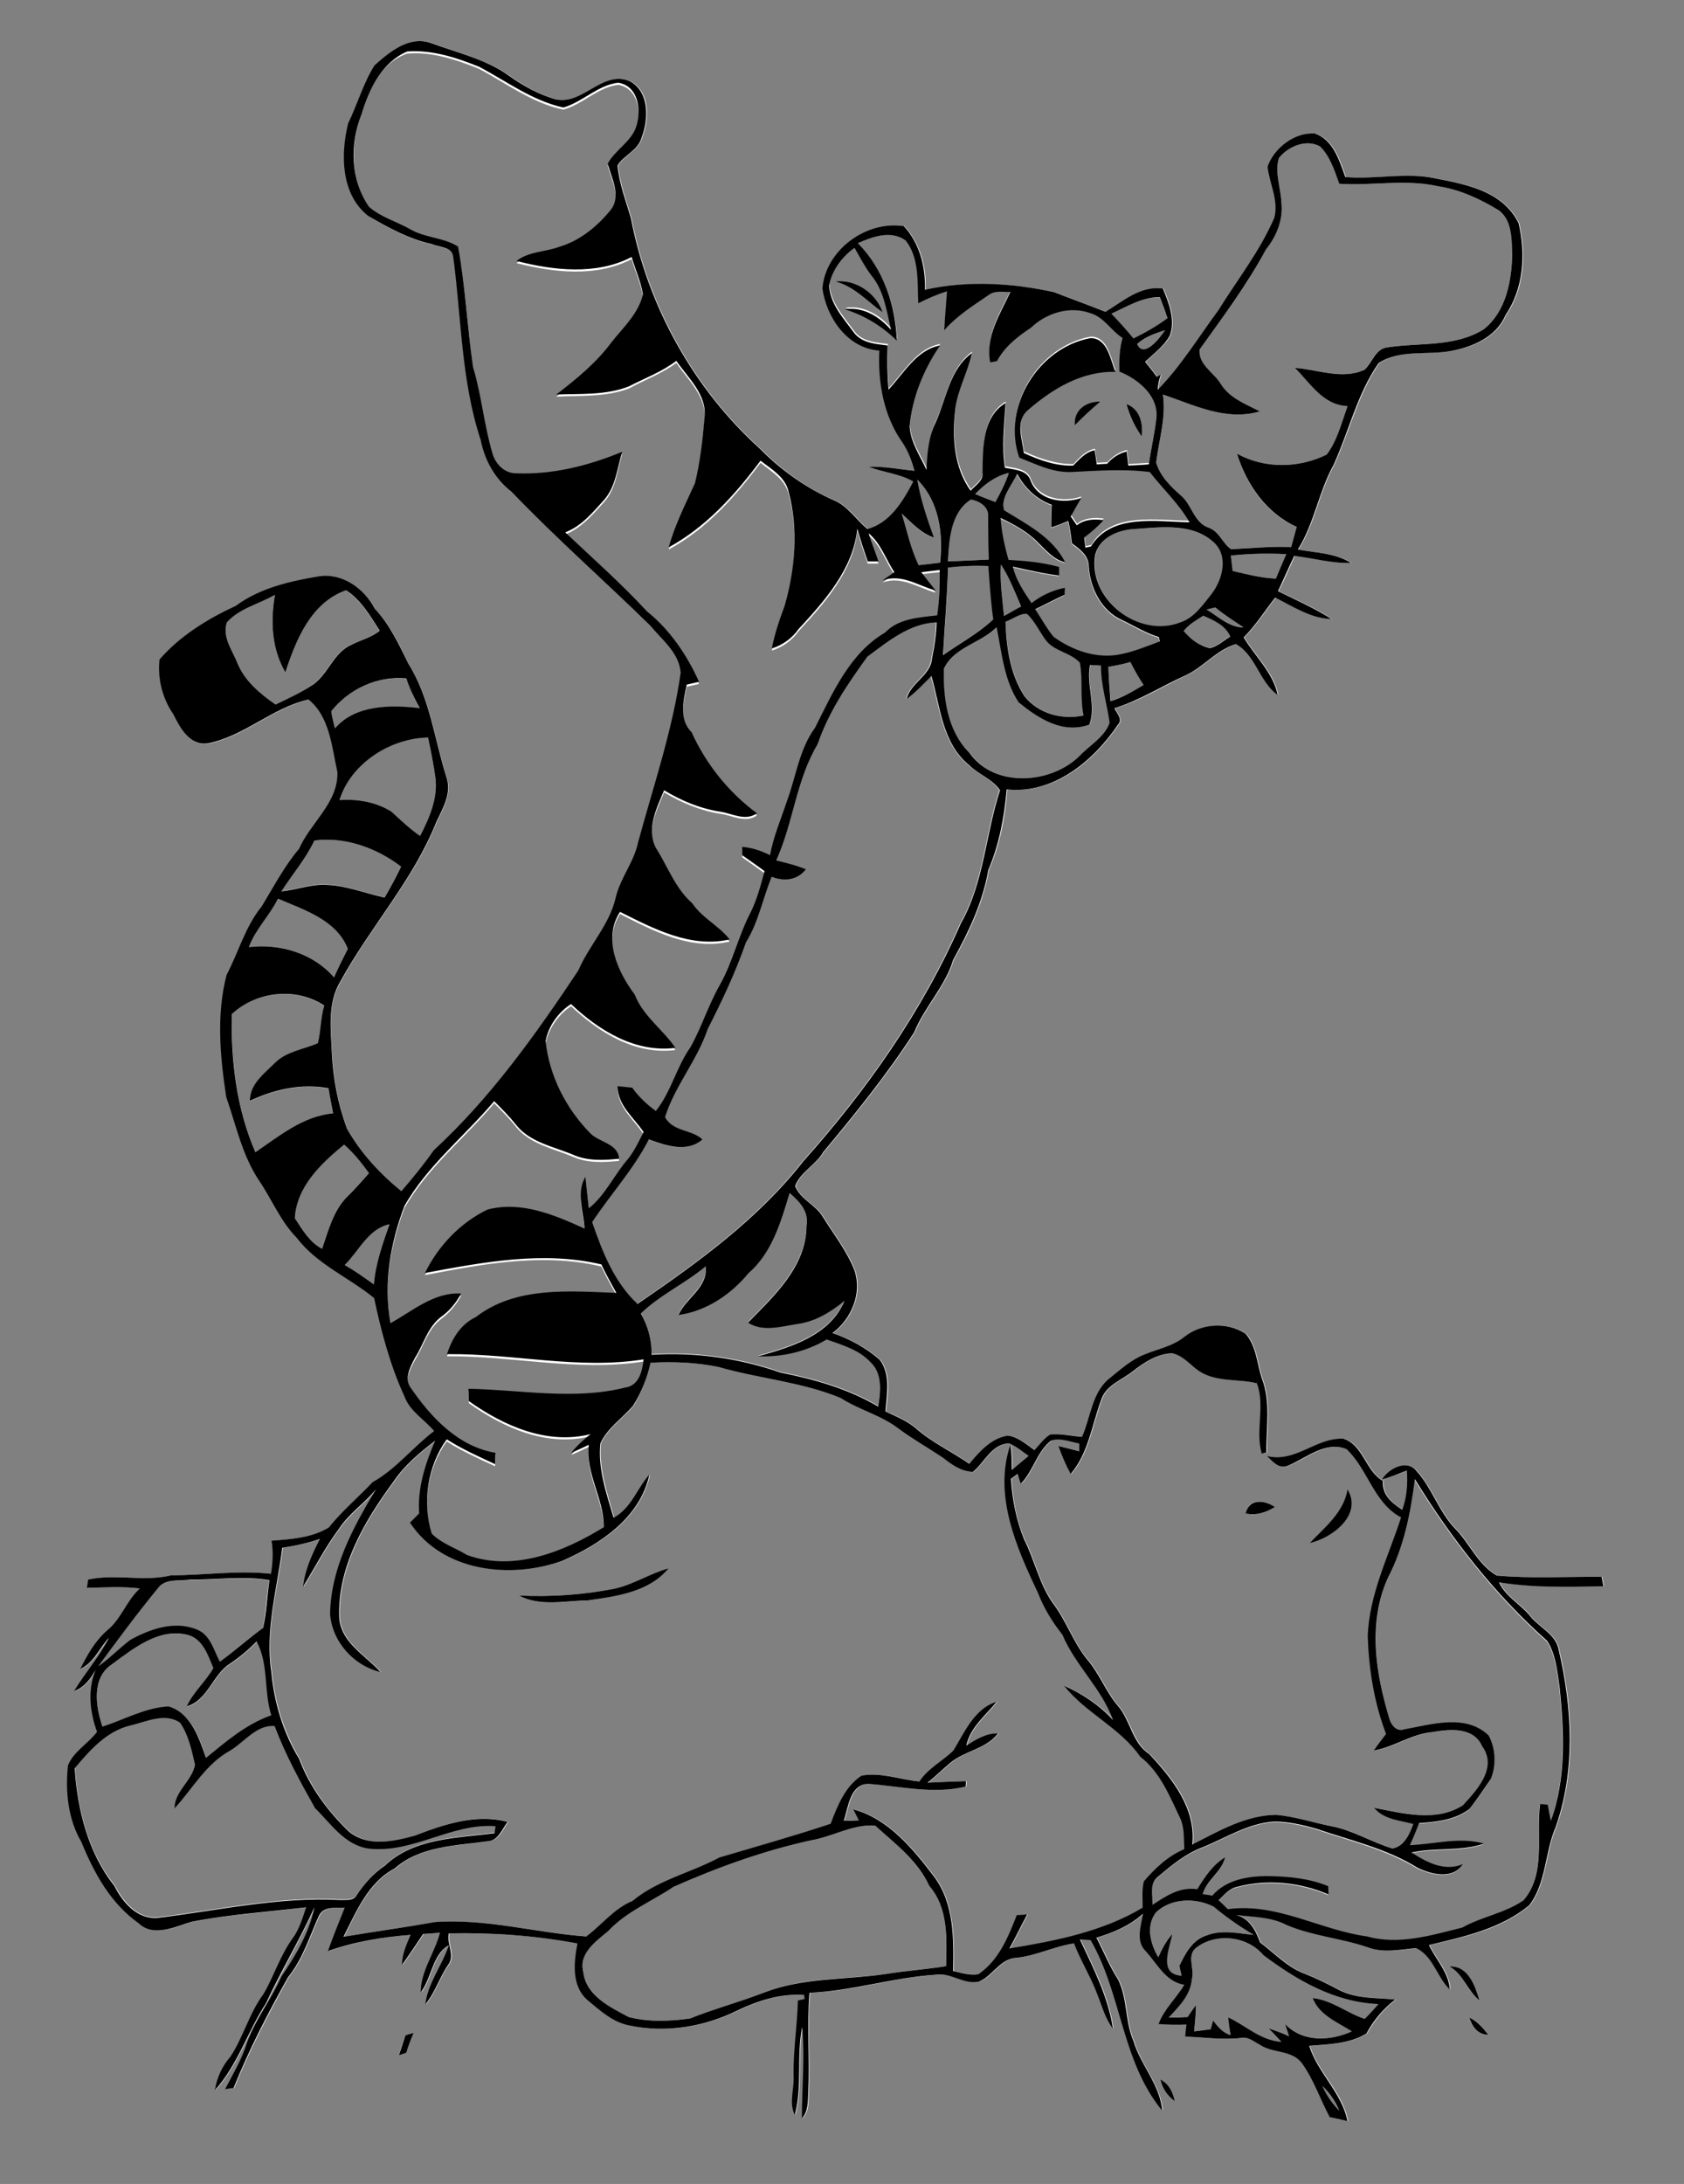
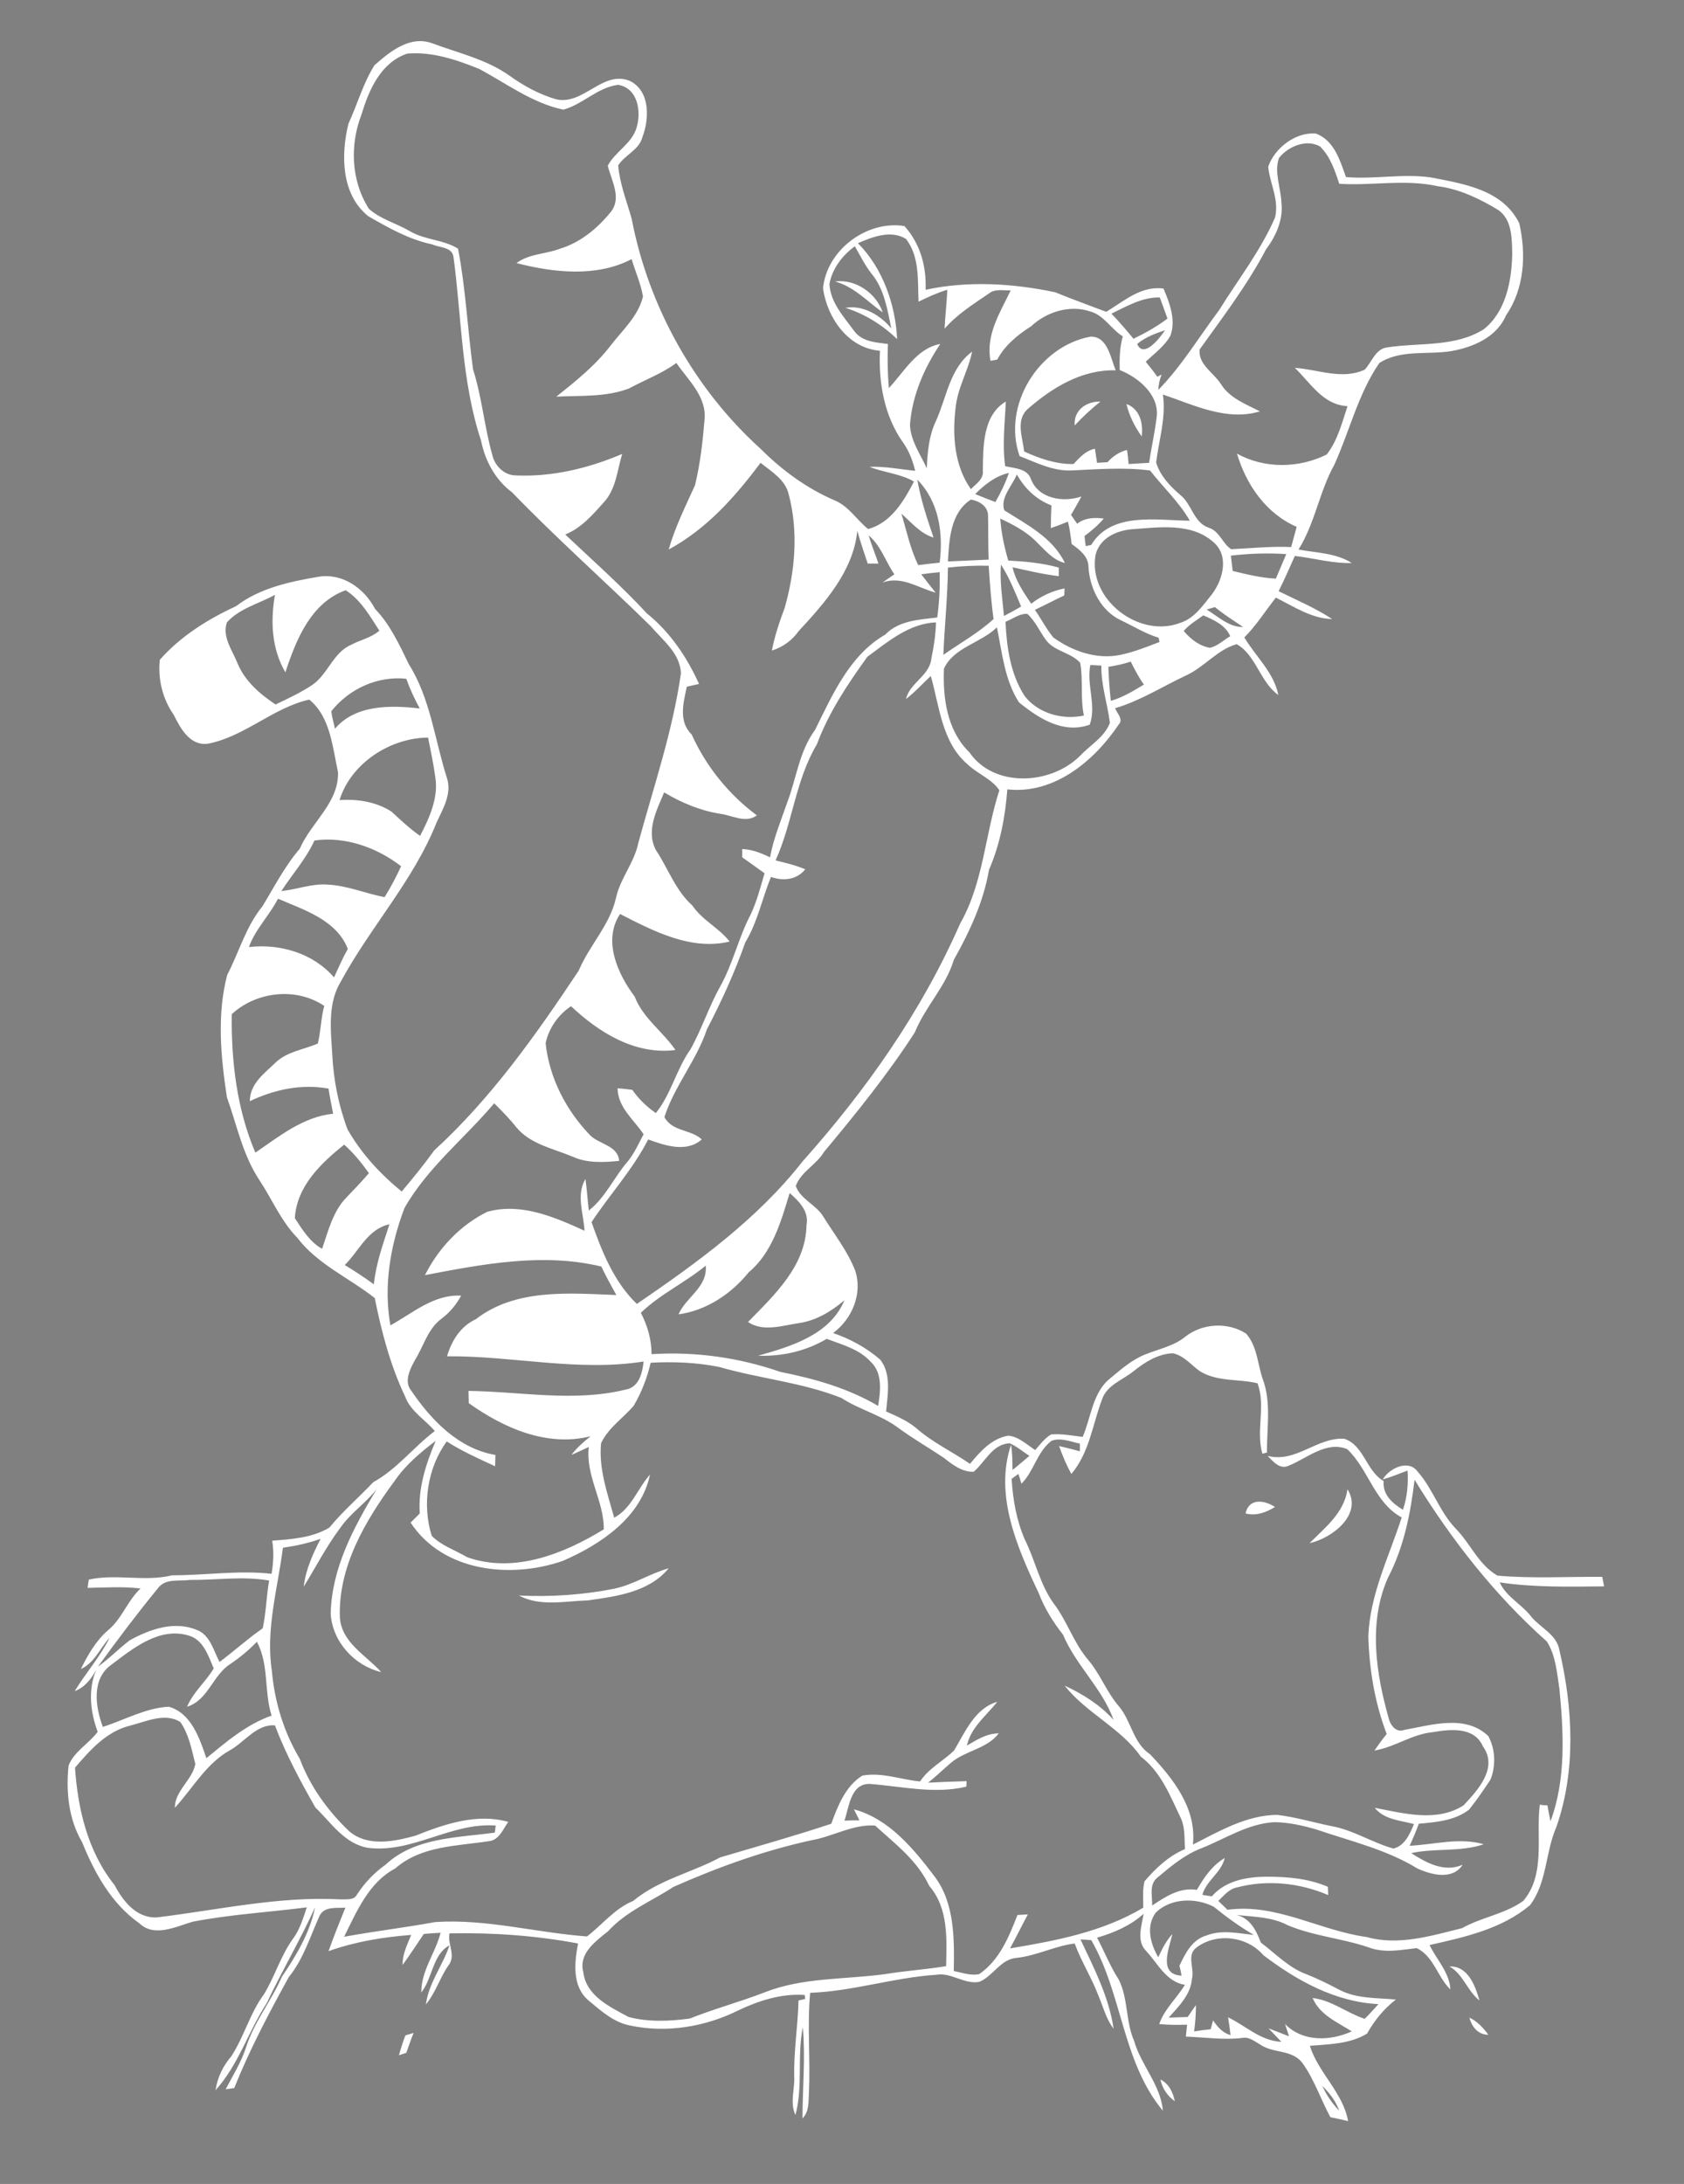
<svg xmlns="http://www.w3.org/2000/svg" version="1.2" baseProfile="tiny" id="Layer_1" x="0px" y="0px" viewBox="0 0 550 713" overflow="scroll" xml:space="preserve">
  <rect x="0" y="0" width="550" height="713" fill="#808080" stroke="none" />
  <path fill="#FFFFFF" d="M431.9,681c2.3,2.3,4.4,5,5.5,8.1C435.1,686.7,433.2,684,431.9,681 M390.8,635.8c6.5-4.9,16.5-3.7,21.8,2.5  c10.9,8.3,23.5,15.3,37.6,16c-1.5,1.6-2.9,3.3-4.5,4.8c-5.8-1.9-10.8-6.1-17-6.8c2.3,5.5,8.1,7.9,12.8,10.9  c-7.1,3.2-16,3.5-21.8-2.4c0.4,1.3,0.9,2.7,1.3,4c-2.2-0.9-4.5-1.7-6.7-2.6c1.4,1.5,2.8,2.9,4.2,4.4c-6.8-0.3-11.6-5.2-17.4-8  c0.3,2,0.6,3.9,0.8,5.8c-2.6-0.7-4.3-2.7-5.7-4.8c-0.2,0.7-0.6,2.1-0.8,2.9c-1.8,0.2-3.6,0.4-5.4,0.7c0.4-2.9,0.6-5.7,0.6-8.6  c-0.9,1.3-1.8,2.5-2.7,3.9c-2.1,0.1-4.1,0.1-6.2,0.2c3.3-3.7,7.2-7.5,7.6-12.7C390.2,642.6,387.4,638.3,390.8,635.8 M377.5,624.4  c4.9-4.8,13.1-4.9,18.9-1.9c4.2,3.4,8.5,6.5,13.1,9.2c-5.1-0.5-10.5-1.8-15.5,0.2c-4.6,1.3-6.9,5.8-8.8,9.9c0.3,1,0.5,2.1,0.7,3.2  c-7.8-0.4-4-9-3-13.6c-2,2.2-3.4,4.9-4.6,7.6C375.7,634.6,374.2,628.8,377.5,624.4 M265,600.8c7-1.2,13.6-5.3,20.8-4.8  c6.6,6,13.8,11.4,17.7,19.7c6.3,7.3,5.7,17.2,5.5,26.2c-6.6,1.1-13.3,1.5-19.9,2.6c-13.2,1.8-26.9,1-39.5,6  c-8,3.1-16.3,5.3-24.3,8.5c-6.6,0.9-13.5,1.2-20-0.5c-6.1-3.3-13.9-6.9-14.8-14.7c-1.6-6,4-10,8.1-13.3c5.9-6.5,14.2-9.8,21.4-14.5  C234.5,609.6,249.4,604.2,265,600.8 M42.4,563.4c5.2-1.3,11.5-4.4,16.5-1.2c2.8,4,3.7,9,4.9,13.7c-1,5.3-6.7,8.7-6.7,14.3  c5.9-6.4,10.3-14.6,18.2-18.9c4.7-2.7,8.6-8.5,14.5-8c3.5,9.3,8.3,18.2,13.2,26.8c5.2,5,9.6,12,17.4,13.2  c14.4,1.7,27.1-8.4,41.5-7.3c-0.1,0.6-0.2,1.8-0.3,2.3c-12.2,1.7-26.1,1.5-35.7,10.5c-3.7,2.6-6.8,5.9-9.3,9.7c-1,2-3.5,1.5-5.4,1.6  c-20.2-1.1-40.1,3.5-60.1,5.9c-6.6,0.2-10.9-5.3-13.7-10.6c-8.7-10.8-12-24.8-12.9-38.3C29.3,571.5,34.7,565.3,42.4,563.4   M36.5,543.4c7-5.3,15.5-12.2,24.9-9.5c5,1.3,6.6,6.6,8.4,10.8c-2.6,4.4-6.7,7.7-8.7,12.5c6.9-2.1,8.4-10.4,14.2-14  c3.1-2.1,6-4.5,8.6-7.2c4,7.4,2.3,16.2,4.8,24.1c-8.2,2.9-14.7,8.5-21.3,13.9c-2.2-6.5-5-14.8-12.3-16.8c-7.5,0.4-14.4,4.3-21.5,6.6  C31.1,557.2,29.8,548,36.5,543.4 M51.6,518.5c2.4-3.3,7-2.2,10.4-2.7c8.6,0.1,17.3-1.3,25.9,0.2c-0.9,5.2-1,10.5-2.1,15.6  c-4.9,3.4-9.3,7.4-14.1,11c-2-3.8-3.1-8.9-7.5-10.5c-7.3-3-15.3-0.2-21.8,3.4c-3.6,2.7-6.7,6-10.4,8.6  C38.3,535.4,44.8,526.8,51.6,518.5 M453.3,515.1c5.2-9.9,7.4-21,8.7-32c11.9,19.4,26.1,37.6,43.2,52.8c2.9,4.5,3.3,10.2,4.1,15.4  c1.4,14.3,2.2,29.6-2.9,43.3c-0.4-1.8-0.7-3.5-1-5.2c-0.6,0-1.9-0.1-2.5-0.2c-1.3,10.4,2,22.7-5.4,31.4c-6,4.3-13.6,5.3-20,8.9  c-10.1,2.5-20.8,5.8-31.1,2.9c-15.4-2.1-29.5-11.1-45.5-8.9c-1-1-2-1.9-3-2.9c1.8-1.7,3.5-3.9,6.1-4.4c9.8-2.6,20.5-1.5,29.8,2.5  c0-0.7-0.1-2-0.1-2.7c-6.3-2.7-13.1-3.3-19.8-3.3c-6.5,0-13.6,1.2-18.1,6.4c-0.8-0.1-2.3-0.3-3.1-0.5c1.3-4.7,6.2-7.2,7.3-12  c-4.1,2.4-6.8,6.4-9.1,10.4c-5.6-0.9-10.2,2.2-14.6,5.1c0.1-3-1.1-6.9,1.7-9.1c4.4-3.7,8.9-7.5,14.4-9.6c7.8-3.1,15.1-8,23.7-8.5  c4.7,0,9.4,1.1,13.9,2.4c11.1,3.8,22.8,6.5,32.9,12.7c4.6,2.1,11.5,3.9,14.8-1.2c-6,2.6-11.8-0.6-16.8-3.8  c7.8-1.7,16.1-0.3,23.7-2.9c-7.9-2.3-16.1,0.1-24.2,0.5c1.1-2.4,2.1-4.8,3-7.2c5.6-0.5,11.8-1,16.4-4.6c2.5-3.1,4.8-6.5,7-9.8  c1.8-4.5,1.6-9.9-0.7-14.2c-7.5-7.2-18.6-3.6-27.6-2c-2.3,0.9-4.2-1.3-4.8-3.3C449.4,546.5,446.8,529.8,453.3,515.1 M200.5,518.7  c-10.2,2-20.6,2.7-31,2.2c6.9,3.7,15,1.8,22.4,1.6c9.4-1.3,20.1-2.7,26.5-10.5C212.3,513.7,206.8,517.4,200.5,518.7 M212.5,444.9  c7.5-0.4,15.1-0.1,22.5,1.4c13.1,3.8,27,5,39.8,10.1c6,3.9,13.2,5.6,18.9,10c4.7,3.4,9.7,6.3,14.5,9.5c2.9,2.3,6,4.7,9.8,4.6  c3.8-3.2,6.1-9.1,11.8-9.3c2.3,1,4.2,2.7,6.4,4.1c-1.8,1.5-3.6,3.1-5.5,4.6c-0.1-2.8,0-5.5-0.5-8.2c-5.5,16.4,2,33.5,9,48.3  c1.9,5,4.7,9.5,8,13.7c4.2,10,12.8,17.5,16.5,27.8c-4.4-4.9-10-8.4-16-11.2c7.1,9,18.3,13.8,24.9,23.2c6.7,5.1,9.7,13.1,13.2,20.4  c1.3,3.1,1,6.5,1.2,9.8c-5.3,2.2-9.5,6.2-13.2,10.5c-0.7,2.8-0.4,5.8-0.4,8.6c-13.2,7.9-28.5,10.8-43.5,13.3c2-3.7,3.8-7.4,5.8-11.1  c-1.1,0.1-2.2,0.1-3.4,0.2c-2.8,7.2-5.9,14.8-12.5,19.3c-2.8,0.6-5.6-0.5-8.3-1c0.2-10.5,0.3-22.1-6.2-30.8  c-6.9-9.1-14.9-18.9-26.4-22c0.6,1.2,1.2,2.4,1.8,3.6c-1.6,0-3.3,0-4.9,0.1c1.5-4.4,2-12.1,8.2-12c10.5,0.8,21.1,3.4,31.6,0.9  c0-0.5,0.1-1.4,0.1-1.8c-4.2,0.1-8.4,0.3-12.6,0.5c2.6-2,5-4.4,7.5-6.5c4.7-4,11.7-4.5,15.6-9.6c-3.9,0-7.2,2.1-10.4,4  c1.3-6,6.3-9.7,9.9-14.3c-7.3,2.1-10.5,9.9-14.1,15.9c-3.6,3.5-8.3,5.8-11.1,10.1c-6.3-0.6-12.6-3.1-18.9-1.9  c-5.5,3.5-8,9.9-10.1,15.7c-12,4-24.2,7.4-36.3,11c-9.3,5-20.1,7.3-28.4,14.2c-6.1,2.5-10.1,7.8-15.1,11.6  c-16.5-1.2-32.9-5.8-49.5-4.7c-9.9,1.8-19.9,3-29.8,4.8c4.1-8.3,8.1-17.8,16.7-22.3c8.4-7.4,20.1-7.3,30.6-8.9  c3.4-0.4,4.6-4,6.3-6.3c-10.2-2.9-20.8,0.7-30.3,4.5c-6.9,1.9-15.4,3.7-21.5-1.3c-7-6.6-12.9-14.7-16.3-23.8  c-5.2-8.7-8.2-18.5-9.1-28.6c-2.1-13.6,1.9-27,3.6-40.3c4.2-0.6,8.3-1.5,12.3-2.9c-2.5,4.9-4.9,10.1-5.5,15.6  c3.9-6.3,7.3-13,11.8-19c3.3-4.9,8.4-8.2,12-12.8c-7.5,12.5-14.7,25.8-15,40.7c0.6,9.1,7.7,16.9,16.5,19  c-4.9-5.5-12.9-9.5-13.5-17.8c-0.6-16.6,8.3-31.6,17.8-44.5c3.6-5.3,8.5-9.4,13.5-13.2c-3.2,7.5-5.8,15.5-5.2,23.7c-1,1-2,2-3,3  c10.6,16.1,32.7,18.4,49.7,12.5c12.4-5.4,25.5-14.1,28.5-28.2c-4.1,4.6-6,11-11.7,14.1c-2.2-7.9-5.1-15.9-4.3-24.3  c2.3-5,7.2-8.2,10.7-12.3C209.5,454.6,211.4,449.8,212.5,444.9 M112.6,413c4.7-4.6,7.5-11.8,14.6-13.3c-2.1,6.4-4.4,12.8-5.1,19.6  C119.1,417.1,115.9,415,112.6,413 M257.9,389.5c3.1,2.7,6.4,6,5.5,10.5c-0.2,13.3-10.5,22.8-19.1,31.6c4.9,3.3,11.1,1.2,16.4,0.4  c5.8-0.8,10.7-3.8,15.1-7.5c-4.7,11.3-17.5,15.1-28.2,18.1c7.8,0.3,15.7-1.5,22.4-5.5c5,1.9,10.5,3.3,14.3,7.4  c4,3.7,3.3,9.6,2.5,14.5c-9.8-5.8-20.8-8.9-31.9-11.1c-13.5-4.7-27.8-6.7-42.1-5.8c0-4.7-1.3-9.3-3.5-13.5  c6.3-6.1,14.4-9.8,21.2-15.4c0.6,7.1-6.4,10.2-8.9,15.9c9-1.2,17.3-6.7,22.9-13.7C252.2,409,255.1,398.8,257.9,389.5 M112.4,373.7  c3.1,2.7,5.7,6,8.1,9.3c-2.4,2.8-5,5.5-7.5,8.1c-4.3,4.5-5.8,10.8-7.8,16.6c-3.9-2.1-6.5-6.3-8.9-10  C96.9,387.3,104.8,379.8,112.4,373.7 M75.7,331.1c8-7.4,21-8.9,30.2-2.7c-1.1,4-1.1,8.3-2.1,12.3c-4.7,2-10.1,2.6-13.9,6.3  c-3.6,3.5-8.3,6.8-8.3,12.5c8-3.8,16.8-5.7,25.7-4.1c0.4,2.7,1,5.5,1.5,8.2c-9.8,1-17.6,7.4-25.4,12.7  C77.3,362,75.5,346.3,75.7,331.1 M81.3,309.2c2.1-5.9,6.7-10.3,9.5-15.8c8.5,3.7,19.1,6.9,22.8,16.4c-1.7,3-3.1,6.2-4.5,9.3  C102.3,311.2,91.4,308,81.3,309.2 M102.7,274.4c10.1-1.4,20.4,2.3,28.3,8.4c-1.6,3.5-3.4,6.9-5.4,10.1c-6.2-1.2-12.2-3.8-18.6-4.1  c-5.1-0.4-10,1.6-15.1,2.1C95.4,285.5,99.9,280.5,102.7,274.4 M110.9,261.2c3.7-12,16.5-20.3,28.9-20.4c0.9,4.4,1.8,8.7,2.4,13.1  c1,6.7-2,13.2-5,19c-3.4-2.4-6.3-5.1-9.3-7.9C123,261.8,116.8,260.8,110.9,261.2 M108.2,232.2c5.8-7.3,15.1-11.6,24.5-10.6  c1.2,3.4,2.7,6.6,4.4,9.7c-9.4-1.1-21-1.3-27.7,6.6C109,236,108.4,234.1,108.2,232.2 M362,217.7c2.5-0.4,4.9-0.9,7.3-1.7  c1.3,2.6,2.6,5.1,4.3,7.5c-3.5,2.1-6.9,4.2-10.8,5.3C362.4,225.1,362.1,221.4,362,217.7 M308.3,218.3c3.2-7,12-8.3,17.3-13.5  c1.7,8.3,2.5,17.2,7.2,24.5c6.4,5.2,14.4,10.4,23.1,7.3c2.3-6.3-1.1-12.9,0.2-19.5c1.2,0.1,2.4,0.1,3.6,0.2  c-0.1,6.4,2,12.4,2.8,18.7c-1.8,4.7-6.4,7.2-9.7,10.7c-9.4,9.5-28.1,10.7-36.2-1.1C309.3,238.5,307.9,227.9,308.3,218.3   M283.3,214.4c6.7-4.9,13.7-10.9,22.4-11.2c-0.1,3.9-0.7,7.9-1.5,11.7c-0.5,5.7-7,7.9-8.3,13.3c2.9-2.2,5.4-5,8.1-7.5  c2.9,10.1,3.6,21.8,12.2,29c3.2,3,7.7,4.6,10.2,8.3c-4.7,14.4-5.2,30.2-12.8,43.5c-12.6,28.7-30.7,54.4-51.5,77.7  c-14.8,18.9-34.5,33.1-54.1,46.5c-7.5-7.2-11.4-17.1-14.8-26.7c6-9.1,13.5-17.2,18.5-27c5.5,2,12.5,4.4,17.5,0  c-3.4-3.3-9.7-2.5-12.2-7.3c3.3-10.2,10.5-18.5,13.9-28.7c4.8-9.2,9.1-18.6,12.5-28.3c4-6.6,5.5-14.3,8.4-21.4c4,1.4,8.4,1,11.2-2.5  c-3.1-1.3-6.4-2.1-9.7-2.9c5.6-12.3,6.5-26.2,13.5-37.9C270.7,232.5,276.9,223.3,283.3,214.4 M386.6,206c1.8-2.1,4.2-3.5,6.4-5.1  c3.4,1.5,7.2,3.1,8.8,6.8c-2.2,1.3-4.1,3.2-6.6,3.8C391.7,210.9,388.8,208.6,386.6,206 M328.4,203c2.3-0.9,4.5-2.7,7.1-2.6  c2.7,2.4,4.1,5.9,6.3,8.8c2.8,3.5,8.1,3.9,11,7.2c1,5.6,0,11.5,1.2,17.2c-6.9,1.5-14.8-0.6-19.3-6.3  C330,220.1,328.8,211.4,328.4,203 M394.1,199c0.9-0.3,1.8-0.5,2.7-0.8c2.9,2.4,6.1,4.4,9.2,6.5C401.4,204.8,397.9,201.3,394.1,199   M93.2,219.5c3.5-10.6,8.3-22.7,19.7-26.8c4.9,3.1,7.9,8.4,11,13.2c-2.6,2.3-6.2,3-9.2,4.6c-5.8,2.5-7.5,9.3-12.4,12.9  C98.5,226,94.2,228,90,230c-5.1-3.4-10-7.6-12.4-13.4c-1.7-4.3-5.1-8.6-3.5-13.4c4.1-4.6,10.5-6.1,15.7-9  C88.3,202.8,88.7,211.8,93.2,219.5 M326.9,184.3c2.8,4.3,4.6,9,6.6,13.7c-1.8,1.1-3.7,2.1-5.6,3.1  C327.4,195.5,326.5,190,326.9,184.3 M309.6,185.3c4.4-0.5,8.8-0.7,13.3-0.6c0.4,5.8,0.8,11.6,1.6,17.4c-5,4.6-10.9,7.8-16.4,11.7  C308.5,204.3,309.5,194.8,309.6,185.3 M402,181.4c6-0.7,12.1-0.9,18.1-0.5c-1.1,2.7-2.3,5.3-3.4,8c-4.8-0.2-9.5-1.4-14.1-2.5  C402.4,184.8,402.2,183.1,402,181.4 M369.5,172.8c8.8-0.6,19.4-2.3,26.7,4.1c5.3,4.4,3.3,12.2-0.3,17c-2.9,3.6-5.7,7.9-10.3,9.4  c-13.5,5.3-30.3-7.6-27.8-22.1C359.1,175.8,364.4,173.3,369.5,172.8 M309.6,183.3c0.4-7.1,0.8-15.9,7.5-20.2  c2.6,0.4,5.5,2.1,5.6,5.1c0.1,4.8,0,9.6,0.2,14.5C318.5,182.9,314.1,183.1,309.6,183.3 M299.6,156.6c7.1,7.2,8.5,17.5,7.3,27.1  c-2.3,0.2-4.7,0.5-7,0.8c-2.6-5.3-3.8-11.2-5.5-16.8c3.3,2.9,6.2,6.5,10.5,7.8C302.8,169.3,300.7,163.1,299.6,156.6 M328,166.6  c-1.4-4.1,2.6-8,4.1-11.7c2.6,4.6,6.3,8.2,11.3,10.1c-0.1,2.5-0.2,4.9-0.2,7.4c1.9-0.6,3.8-1.4,5.6-2.1c0.6,2.4,0.9,4.8,1.2,7.3  c2.5,1.8,5.5,4,5.5,7.5c0.4,7,4.1,14.5,10.8,17.5c4,1.9,7.8,4.3,12.1,5.6c0.1,0.3,0.2,1,0.3,1.4c-4.2,1.6-8.4,3.3-12.8,4.2  c-7.7,1.6-15.7-1.2-21.9-5.7c-2.3-2.8-3.9-6-6-9c3.2-1.5,6.4-3.2,9.6-4.7c0-0.6,0.1-1.7,0.1-2.3c-4,0.8-7.7,2.5-10.9,5  c-2.5-3.7-5.1-7.5-6.1-11.9c5,1.1,10,2.3,15.1,2.9c0-0.7,0-2.1,0-2.8c-5.4-1.5-10.9-2-16.5-2.3c-1.3-4.5-2.3-9-2.6-13.7  c4.4,2.1,8.7,4.3,12.1,7.9c2.7,2.6,5.2,5.7,9,6.6C343.8,175.5,335.4,171.3,328,166.6 M318.5,161.3c3.1-3.1,6.6-5.9,11-6.9  c-1.1,3.3-2.7,6.5-4.4,9.5C322.9,163.1,320.7,162.2,318.5,161.3 M371.4,112.3c2.6-2.2,5.9-3.4,9.1-4.5  C378.8,110.4,373.5,117.2,371.4,112.3 M363,102.4c5-2.4,10-5.4,15.8-5.3c0.8,2.3,1.7,4.6,2.5,6.9c-3.4,2.6-7.2,4.7-11.1,6.6  C367.9,107.8,365.5,105,363,102.4 M367.9,131.9c0.9,3.8,2.7,7.4,5,10.6C373.4,138.2,372.3,133.5,367.9,131.9 M351,138.9  c2.6-2.8,5.4-5.4,8.4-7.8C354.7,131,350.6,134,351,138.9 M272.7,91.9c6.3,1.7,10.5,6.5,15.6,10.1C286.2,95.7,279.4,91,272.7,91.9   M280.2,79.4C285,77.3,291,75,295.9,78c4.5,5.8,3.8,13.6,4.1,20.5c3-1.5,6.1-2.9,9.4-3.9c-0.2,4.3-0.7,8.5-0.9,12.7  c4.1-4.7,9.4-8,14.5-11.5c2-1.6,4.7-0.9,7.1-1c-3.5,7.3-8.2,14.5-6.6,23c0.6-0.1,1.7-0.3,2.2-0.4c2.5-4.7,6.7-8.1,11.1-10.9  c5-4.7,12.7-7.1,19.3-4.8c4.5,1.2,6.8,5.8,10.6,8.1c-1,3.6-1.1,7.3-1,11c6.3,2.5,13.3,8.4,12,15.9c-0.6,4.8-1.7,9.6-2.4,14.4  c-2.2,0.1-4.5,0.3-6.7,0.4c-0.1-1.5-0.3-3.1-0.5-4.6c-2.5,0.6-4.7,2.1-6.4,4c-1.1,0.1-2.3,0.1-3.4,0.2c-0.2-1.5-0.5-3.1-0.7-4.6  c-3,0.6-5,2.9-7,5c-5.6,0.1-11.1-1.8-16.1-4.1c-0.5-4.5-2.9-10.3,1.2-13.9c8-7,17.7-12.9,28.7-12.6c-1.7-4-2.6-11.1-8.2-11  c-16.9,3.1-29,22.4-23.2,39c5.4,2.1,10.8,4.9,16.8,4.7c8.6-0.4,17.3-1.1,25.8,0c4.3,5.5,9.5,10.3,13,16.4c-10.8-0.1-25.6-3-32.2,7.9  c-0.4,0.1-1.3,0.3-1.8,0.4c-0.1-1.1-0.3-2.2-0.4-3.3c2.3-1.7,4.5-3.6,6.3-5.7c-3-0.4-6.2-0.3-8.7,1.7c-0.7-1-1.4-2-2-2.9  c1.2-2,2.3-4,3.4-6c-5.9,2-14,0.8-16.5-5.7c-1.2-3.5-5.4-3.5-8.4-4.2c-1-7-0.1-14.1,0.2-21.1c-7.6,4.5-7.4,14.8-7.5,22.6  c0.3,2.8-2.3,4.3-3.9,6c-5.4-7.6-6.1-17.6-5-26.5c0.6-6.5,4.1-12.1,5.4-18.4c-7.3,5.4-8.3,14.9-11.8,22.6c-2.3,4.8-2.8,10.2-3,15.5  c-2.1-4.6-5.3-9-5.5-14.2c0.7-9.5,4.6-18.5,9.9-26.4c-7.7,1.4-11.8,9.1-16.8,14.4c-0.4-4.8-0.5-9.6-0.3-14.4  c-3.9-0.5-8.4-0.7-11-4.2c-3.4-4.7-7.8-9.3-8.1-15.4c0.9-5,4.2-9.3,8.3-12.3c1.7,3,3.3,6.2,5.4,8.9c4.2,5,5.2,11.7,6.5,17.9  c-3.6-4.3-9.2-7.7-15-6.7c6.4,2,12.1,5.6,16.9,10.2C292.5,99.7,288.4,87.6,280.2,79.4 M417.7,51.6c3-3.8,8.9-6.3,13.4-3.8  c3.4,3.3,4.9,7.9,6.3,12.2c10.7,0.7,21.5-1.6,32.2,0.8c7.1,0.9,13.7,4.1,19.8,7.8c4.5,3.2,4.4,9.4,4.5,14.4  c-0.2,8.8-2.1,18.8-9.3,24.5c-9.4,5.9-20.9,4.3-31.4,5.9c-4,0.4-5.1,4.8-7.5,7.3c-7.4,3.4-15.2-0.1-22.8-0.6  c5.2,5,9.2,12.1,17.2,12.5c-1.8,5.4-3.2,11.2-6.8,15.8c-9.1,4.5-20.3,4.7-29.3-0.3c3,10.1,9.5,19.6,19.5,23.9  c-0.6,2.2-1.2,4.4-1.8,6.6c-6.5-0.3-13.1,0.4-19.6,0.7c-2.8-1.8-3.8-5.9-7.3-7c-5-1.7-5.5-7.7-9.3-10.7c-3.4-2.9-6.6-6.3-7.9-10.6  c0.9-7.4,3.3-14.7,2.2-22.2c10.1,3.4,20.8,8.8,31.7,5.5c-4.7-2.4-9.9-4.3-12.8-9c-2.4-3.7-7.4-6.3-6.9-11.2  c7.6-10.6,15.6-21.1,21.7-32.7c3.3-4.4,5.7-9.8,5-15.4C418.3,61.2,416.1,56.3,417.7,51.6 M118.1,37.3c2.4-8,6.3-16.9,14.9-19.8  c8.1-0.7,16.1,2,23.5,5c9,4.8,17.4,11.2,27.5,13.3c6.3-1.7,11.2-7.3,17.9-8.1c6.5,1.1,7.6,8.8,6,14c-1.5,5.2-7,7.8-9.4,12.4  c1.2,4.9,4.7,10.6,0.9,15.2c-4.3,5.3-9.9,9.9-16.5,11.9c-4.7,1.8-10.1,1.6-14.2,4.7c12.1,3.1,26.1,4.7,37.6-1.3  c1.2,4.1,3,8,3.7,12.2c-1.5,6.3-6.5,10.8-10.4,15.8c-5,6.6-11.5,11.8-17.9,16.9c8-0.4,16.3,0.2,23.8-2.7c5.1-2.8,10.7-4.8,15.4-8.3  c3.9,5.7,10,11,9.2,18.6c-0.6,7.1-1.4,14.3-3.1,21.3c-3.1,6.9-6.5,13.6-8.6,21c12.4-6.7,21.7-17.2,30-28.3c3.6,2.9,8.1,5.5,9.2,10.3  c3.2,12.1,2.1,25-1.3,37c-1.7,4.6-3.3,9.2-4.2,14c3.5-1.1,6.6-3.3,8.7-6.3c8.6-9.3,17.9-19.7,19.2-32.8c1,3.6,2.2,7.1,3.4,10.7  c1.2,0,2.3,0,3.5,0c-1-3.1-2.3-6.1-3.2-9.2c4,3.3,5.5,8.5,8.4,12.7c-1.3,0.9-2.6,1.8-3.9,2.7c6.2-2.3,11.6,1.7,17.4,3.3  c-1.6-2-3.2-4-4.7-6c2-0.3,4-0.5,6-0.7c0.1,5-0.1,9.9-0.8,14.8c-5.9,0.7-12.6,1-17,5.6c-11.6,6.7-17.2,19.6-22.9,31.1  c-5.2,7-6.1,16-9.2,24c-2,5.8-4.4,11.5-5.5,17.6c-2.9-1.4-5.9-2.6-9.1-2.7c0,0.7,0,2,0,2.7c2.5,1.7,4.9,3.5,7.3,5.2  c-1.3,4.5-2.5,9.1-4.5,13.4c-4,7.6-5.8,16.1-10,23.6c-3.7,6.6-6,13.9-9.7,20.5c-4.6,6.5-6.3,14.6-11.3,20.8c-3-2.1-5.6-4.6-7.7-7.6  c-1.6-0.2-3.2-0.4-4.8-0.5c0.1,6.3,5.3,10.2,8.5,15c-1.6,3-3,6.2-5.2,8.9c-4.5,5.2-7.2,11.7-12.7,16c-0.4-3.4-0.6-6.9-1.1-10.3  c-3.1,5.2-0.6,11.3-0.3,16.9c-9.9-4.5-20.7-9.2-31.7-6.2c-8.8,4.3-16,11.9-20.4,20.7c18.8-3.6,38.6-7.4,57.6-2.8  c1.5,3.2,3.2,6.2,4.9,9.3c-15.4-0.6-32.9-2.2-45.9,7.9c-5,2.3-7.9,7-9.4,12.1c21.4-0.2,42.8,5.1,64.2,1.7c-0.4,3.8-1.5,8.5-6,9.2  c-16.8,4.1-34.2,0.6-51.2,0.4c0,1.3,0.1,2.7,0.1,4c11.4,8.1,25.5,14.4,39.8,10.8c-2.3,1.8-4.5,3.8-6.3,6.1c1.9-0.8,3.8-1.7,5.7-2.6  c-1.1,9.5,5,17.6,4.9,26.9c-13.1,8-29.3,14.5-44.6,9.1c-3.9-2.3-8.5-3.8-11.6-7c-3.2-10.1-1.4-22.2,4.9-30.8  c5,3.2,10.4,5.6,15.8,8.1c0-1.2,0.1-2.5,0.1-3.7c-12-2-21-11.4-27.5-21c-2.5-3-0.3-7.2,1.3-10.1c2.8-4.5,4.1-10,8.5-13.3  c2.7-2,4.9-4.6,6.5-7.6c-8.9-0.5-15.8,5.7-23.1,9.7c-2.3-12.9,0-26.2,4.6-38.3c7.5-13.2,19.6-22.7,29.3-34.2c2.5,2.5,5,5,7.2,7.8  c4.6,5.6,12.2,7,18.6,9.7c4.7,2.1,10,1.8,15,1.3c-0.3-4.9-6.3-5.4-9.3-8.2c-7.9-8.1-13.5-18.8-14.7-30.2c1-4.9,4.2-9.4,8.3-12.1  c9.1,8.6,21,16,34.1,14.3c-4.2-6.1-10.6-10.4-13.3-17.4c-5.6-7.5-10.5-18.3-4.8-27c11,5.6,23.1,12,35.8,9c-3.5-4.5-9-7-12.2-11.8  c-5.5-4.9-7.9-12.1-11.9-18.1c-3.3-6.3,0.3-13,2.7-18.8c5.7,3.4,11.9,6,18.4,7c3.9,0.5,8.2,3.2,11.9,0.5c-9.2-6.8-16.6-16-21.3-26.4  c-4.4-4.3-2.7-10.3-1.6-15.6c1.3-0.3,2.7-0.6,4-0.9c-3.9-8.7-9.5-17-17-23c-8.4-9.1-17.7-17.3-26.7-25.8c5.3-2.1,9-6.5,12.7-10.6  c3.9-4.3,4.3-10.4,5.9-15.7c-11,4.7-23,7.6-35.1,7c-3.6-0.2-6.5-3.2-7.3-6.6c-2.6-9.2-3.4-18.9-6.3-28c-1.8-13.1-2.4-26.4-4.9-39.4  c-4.7-3-10.8-2.8-15.7-5.7c-4.4-2.6-9.6-3.9-13.4-7.3C114.5,58.8,114.3,47,118.1,37.3 M379,678.9c0.6,2.9,2.3,5.4,4.7,7.1  C383.1,683.1,381.8,680.3,379,678.9 M132.4,664.5c-0.8,2.1-1.5,4.3-2.1,6.5c0.8-0.3,1.6-0.5,2.4-0.8c0.8-2.2,1.5-4.4,2.4-6.5  C134.2,664,133.3,664.2,132.4,664.5 M479.9,658.7c0.8,3,2.8,5.6,6.2,5.6C484.4,662,482.5,659.9,479.9,658.7 M473.4,642  c4.5,2.5,5.8,8,9.8,11.1C481.8,648.3,479.5,641.8,473.4,642 M406.8,494.1c3.4,0.9,6.7-0.3,9.6-2.1C413,489.7,407.9,489,406.8,494.1   M440.1,486.2c-1.1,7.7-7.3,12.5-12.4,17.6C435.1,502.2,445.2,494.4,440.1,486.2 M122.3,21.3c-3.7,5.9-5.6,12.8-8.5,19.1  c-2.5,10.1-2.4,23.1,6.5,30.2c6.6,3.8,13.3,7.6,20.9,9.2c2.4,1.1,6.4,0.8,6.9,4c2.7,20,2.6,40.7,9,60c1.3,6.6,4.7,12.9,10.1,16.9  c14.6,15.1,30.3,29,45.3,43.7c3.9,4.6,9.6,8.8,9.9,15.4c-2.7,18.9-8.9,37-13.9,55.3c-1.3,6.5-5.9,11.6-7.3,18  c-2,8.9-8.7,15.5-12.2,23.8c-13.9,20.9-28.6,41.7-47.2,58.7c-3.3,4.6-6.9,9-10.6,13.4c-7-5.7-13.2-12.4-17.7-20.3  c-3-8-4.6-16.3-5-24.8c-0.5-7.9-1.5-16.5,2.9-23.6c9.6-17.7,23.7-32.9,31.2-51.8c2.1-4.5,5-9.3,3.4-14.4c-4-12.5-5.4-26-12.5-37.3  c-3.1-6.4-6.1-12.9-11-18c-3.5-6.7-10.6-11.8-18.5-10.5c-9.4,1.6-19.2,3.7-26.9,9.6c-9.3,4.3-18.1,9.8-24.9,17.5  c-0.7,6.2,0.9,12.8,4.5,17.9c2.2,4.4,5.3,10.3,11.2,9.5c12-2.3,21.2-11.7,33.1-14.4c6.9,5.6,7.6,15.5,9.4,23.7  c0.3,10-8.8,16.4-12.5,25c-4.9,5.7-8.3,12.4-12.2,18.8c-5.4,6.6-7.6,14.9-11.5,22.4c-3.4,13-2.1,26.7-0.1,39.9  c3.3,9.2,5.2,19,10.7,27.2c4.1,6.2,7,13.3,12.3,18.7c6.6,8.7,17,13.1,25.3,19.7c2.2,11,5.1,22,9.9,32.1c1.8,4.9,6.5,7.5,9.7,11.3  c-7,5.3-12.3,12.4-20.1,16.7c-4.7,5-10,9.5-14.3,14.8c-5.6,3.4-12.4,3.8-18.7,4.3c0.6,3.6,0.4,7.2-0.2,10.8  c-10.8-1.2-21.7,0.5-32.5,0.5c-9,2.2-18.2-0.6-27.2,1.4c-0.1,0.7-0.3,2-0.4,2.7c5.8-0.1,11.6-0.5,17.3,0.2c-4.3,4-6.1,10-10.7,13.7  c-3.9,3.4-6.5,8-8.8,12.6c4.5-2,6.2-6.8,9.4-10.2c-3.1,6.2-7.8,11.5-11.4,17.4c3.3-1.2,5.4-4,7-6.9c-2.7,6.5-1.9,13.7,0.5,20.2  c-2.9,3.9-7.7,6.4-9.5,11c-0.9,8.5,0,17.5,4.4,25c4.1,10.1,9.6,20.1,18.7,26.5c4.9,4.7,11.9,1.1,17.4-0.5  c12.3-2.4,24.9-3.1,37.3-4.7c-1.2,3.5-2.2,7.1-4.4,10.1c-4.1,5.6-6,12.4-9.6,18.3c-4.6,6.2-6.5,13.9-10.7,20.3  c-2.7,3.1-4.5,6.9-5.1,11c7.5-8.3,10.7-19.2,16.7-28.4c5-10.6,11-20.7,15.8-31.3c-1.7,8.3-6.1,15.7-10.8,22.6  c-3.5,8-9.2,14.9-11.8,23.3c-1.6,4.8-4.3,9.1-6.6,13.5c0.7-0.1,2.1-0.3,2.8-0.4c5-12.5,11.3-24.4,17.8-36.2  c4.8-5.9,7-13.3,10.1-20.1c1.6-3.1,5.5-2.4,8.4-2.6c-1.9,4.7-3.8,9.4-5.5,14.2c8.7-3.1,17.8-4.6,27-5.3c-1.3,3.2-2.9,6.3-2.8,9.8  c2.4-3.3,4.6-6.7,6.9-10.1c1.8-0.2,3.7-0.3,5.5-0.4c-1.7,6.6-6.4,12.5-6.3,19.5c3.7-4.7,3.7-12.5,9.2-15.4  c-2.2,6.6-6.8,12.3-7.7,19.3c3.2-3.9,4.6-8.8,7.4-12.8c2.5-3.2-0.4-6.8,0.3-10.4c14.1-0.3,28.2,0.7,42,3.3c-1.2,6.2-2,13.9,3.3,18.5  c4.1,3.4,8.3,7.3,13.8,8.3c11.9,2.5,24.5,0.4,35.3-5c6.8-3.2,14-5.5,21.6-5c0.1,0.4,0.1,0.8,0.2,1.3c-0.5,0.1-1.7,0.4-2.2,0.5  c-0.2,8.3-1.6,16.6-1.4,24.9c0.2,4.1-1.5,8.5,0.4,12.5c2.5-9.4,0.5-19.2,2.4-28.7c0.9,9.9-0.1,19.9-0.1,29.8  c2.3-2.3,1.9-5.7,2.1-8.6c0.5-10.8-0.6-21.6,0.4-32.4c14-0.5,27.3-5,41.3-5.9c4.9-0.8,9.2,3.3,14,2.3c4.5-1.9,6.9-7.4,12.1-7.8  c6.6-0.7,12.5-3.9,19-4.7c2.1,5.8,5.5,11.1,7.7,16.9c1.6,3.7,2.5,7.7,5,10.9c-1.5-10.3-6.4-19.8-10.8-29.1c1.2,0,2.4,0.1,3.5,0.2  c10.2,17.6,10.1,39.7,23.4,55.7c-0.7-8.4-7.1-14.8-9.4-22.8c-2.8-6.4-1.9-13.8-5-20c-2.8-4.3-4.7-9.2-7.1-13.7  c5.5-1.6,10.9-3.9,15.2-7.8c-0.6,3.9-2.4,8.7,0.7,12c3.9,4.1,6.6,10.2,12.8,11.2c-2.7,4.4-6.7,7.9-8.4,12.8c3,0.3,6.1,0.3,9.1,0.2  c-0.1,1.3-0.3,2.6-0.4,3.9c6.2,0.2,12.5,1.2,18.7,0.4c2.1-0.3,3.8,1.2,5.6,2.2c4.3,3,10.6,1.5,13.9,6.2c3.8,5.3,5.9,11.8,9,17.5  c1.9,0.4,3.9,0.8,5.8,1.3c-1.7-9.4-9.7-15.7-12.5-24.6c6.3-0.5,13.2-0.6,18.7-4c2.4-4.3,5.5-8.1,9.4-11.1  c-6.1-0.6-12.6-0.2-18.3-3.1c-3.6-1.9-7.2-3.7-11-5.2c-5.7-2.1-10-6.7-14.8-10.3c-1.5-3.9-3.4-7.9-7.9-9c5.6,0.6,11.5,0.6,16.6,3.3  c8.5,3.6,17.9,4.3,26.6,7.3c5.1,1.9,10.4,0.8,15.6,0.2c5.6,2.7,6.8,9.5,11,13.5c-0.3-5.6-4.5-9.7-6.8-14.5  c11.5-2.6,23.5-5.2,32.8-13c5.6-7.4,5-17.3,8.6-25.5c6.5-18.5,5.4-39,1-57.8c-0.9-5.1-6.1-7.2-9.1-10.8c-3.1-4.1-8.2-6.5-10.4-11.3  c11.3,1.7,22.7,1.4,34.1,1.3c-0.2-1-0.4-2.1-0.6-3.1c-11.4-0.1-22.8,0.6-34.2-0.4c-6.2-3.5-8.9-10.6-13.8-15.5  c-5.2-5.5-7.4-13-12.4-18.6c-3.1-4-9.3-0.8-11.3,2.7c2.8-0.8,5.4-1.9,8.1-2.9c0.3,4.3-0.1,8.7-1.5,12.8c-3.4-2.1-6.7-4.9-6.3-9.4  c-5.7-3.2-6.4-11.7-12.9-13.8c-8.9-0.5-15.8,8-25,5.6c1.8,1.8,4,4.6,6.9,3.2c6-2.4,12.3-8.2,19.1-5.4c7,6.6,8.9,17.5,17.8,22.3  c-4.1,12.7-10.4,25.2-10.9,38.8c0.3,10.8,2.1,21.7,6,31.9c-1.4,1.7-2.7,3.5-4,5.4c6.7-1.1,12.3-5.4,19.1-6c5.7-1,13.5-1.8,16.3,4.6  c5.1,7-1.6,14.3-6.3,19.3c-8.8,5.6-19.5,2.6-29,0.8c3.1,3.9,8.4,4.1,12.8,5.3c-1.3,3.2-3,7.1-6.7,8c-6.9-1.9-13-6-20.1-7.3  c-6-1.2-11.9-3-17.9-3.7c-10,0.1-18.8,5.3-27.5,9.7c1.3-11.7-6.4-21.5-14-29.5c-5.6-3.7-6.1-11-10.3-15.8c-3.9-4.6-6-10.4-9.9-15  c-4.8-5.6-6.9-12.8-11.4-18.6c-4.4-6.2-5.9-13.9-9.3-20.7c-2.7-6.2-3.9-13-4.3-19.8c0.7-0.5,1.5-1.1,2.2-1.6c0.3,0.8,0.8,2.4,1,3.2  c4.1-4.1,5.1-10.4,9.8-14c3-1.2,6.3,0.3,9.3,0.9c0,0.6,0,1.9,0,2.5c-2.3-0.6-4.5-1.2-6.8-1.7c1.1,3.1,2.4,6.2,4,9.1  c5.8-6.8,6.9-15.9,9.9-24c1.5-5,6.8-6.6,10.5-9.6c3.6-2.9,7.9-5.6,12.7-5.8c3.6,0.7,6,3.8,8.8,5.8c5.7,3.6,12.8,2.5,18.9,4  c2.8,7.4-0.6,15.5,1.6,23c0.4-0.1,1.1-0.3,1.5-0.4c-0.1-7.9,1.5-16.3-1.4-24c-1.7-5-1.8-10.7-5.4-14.8c-6-3.9-14.3-3.4-19.9,1  c-3.8,3.1-8.7,4-13.1,5.8c-4.3,1.7-7.8,4.8-11.3,7.7c-5.9,4.6-6.3,12.8-9.1,19.2c-3.4-0.4-6.9-1.1-10.3-0.8  c-2.1,1.2-3.6,3.3-5.2,5.1c-2.8-1.8-5.4-4.4-8.8-4.7c-5.4,0.9-9.2,5.2-12.5,9.2c-5.8-4-12.3-7-17.6-11.7c-2.9-2.4-6.4-3.9-9.8-5.4  c0.5-5.6,1.8-12.1-1.9-16.9c-4.5-3.9-9.8-6.8-15.4-8.7c6.2-4.6,9.7-12.9,7.2-20.4c-2.5-6.4-6.8-11.8-10.4-17.6  c-2.3-3.9-7.4-5.6-9-10c1.7-4.7,6.7-6.9,9.2-11.1c10.5-12.6,20.8-25.3,29.7-39.1c3.4-8.4,10.1-14.9,12.7-23.6  c5.2-9.3,9.7-18.9,11.5-29.4c3.6-8.3,5.3-17.2,6-26.3c15.3,1.7,28.4-9.3,36.4-21.2c1.6-1.7-0.6-3.6-1.2-5.3  c8.2-2.4,15.5-7.1,23.2-10.7c5.9-2.7,10.3-8.5,16.5-10.2c6.3,3.5,7.6,12.3,13.6,16.6c-1.4-7.3-7.4-12.6-11.1-18.8  c3.9-3.9,6.9-8.7,10.3-13c5.8,2.9,11.8,6.9,18.4,7c-5.5-3.6-11.6-6.2-17.5-9.1c1.9-3.8,3.6-7.7,5.3-11.5c6.2,0.7,12.3,2.5,18.6,2.3  c-5.2-3.3-11.6-3.3-17.4-4.4c5.4-8.6,6.8-18.9,11.7-27.7c5-11,7.8-23.2,14.7-33.2c7-4.5,15.8-2.6,23.6-3.9  c7.2-1.3,14.8-4.6,17.8-11.7c6-8.7,6.6-19.9,4.3-30c-5.4-11-18.2-12.9-29-15c-9.2-1.3-18.4,0.7-27.6-0.1c-2-5.5-3.8-11.9-9.8-14.2  c-6.6-0.6-13.5,4.7-15.6,10.8c0.5,5.5,3.7,10.9,2.2,16.7c-4.7,10.8-12,20.1-18.2,30.1c-6.6,8.8-12.2,18.2-19.9,26.1  c0.1-1.7,0.4-3.4,1.1-5c-0.4,0.2-1.1,0.5-1.4,0.7c-1.2-1.7-2.5-3.3-3.8-4.9c2.8-2.7,6.2-5.1,8.1-8.6c1.8-5.1-0.3-10.6-2.3-15.3  c-7.3-1-12.9,4.1-18.7,7.6c-5.5-2.1-11.1-4.1-16.7-6.4c-13.8-2.9-28.4-3.8-42.3-0.8c0.3-7.6-1.7-15-6.9-20.8  c-12.3-2-25.5,7.9-26.6,20.4c1.4,9.6,8.2,19.5,18.6,20.3c-0.5,10.4,1.4,21.3,7.5,29.9c2,2.8,3.2,6,4,9.3c-5-0.5-9.9-1.5-14.9-1.3  c4.7,1.9,10,2.2,14.5,4.8c-3.3,6.4-7.6,13.6-15,15.5c-3.7-3-6.3-7.4-10.8-9.3c-9.1-3.9-17.2-9.8-24.2-16.8  c-21.7-19.6-36.7-46.5-42.2-75.2c-1.6-5.7-3.9-11.4-4.4-17.4c2.1-3.4,6.8-5,7.9-9.2c2.3-6,2.6-15.1-4.1-18.4  c-8.9-3.6-15.2,8.1-24.1,6c-5.5-1.6-10.6-4.4-15.2-7.7c-7.6-5.4-16.8-7.4-25.3-10.6C133.8,11.5,127.3,16.9,122.3,21.3" />
-   <path d="M379,678.9c2.8,1.4,4.1,4.2,4.7,7.1C381.3,684.3,379.6,681.8,379,678.9 M132.4,664.5c0.9-0.3,1.8-0.6,2.7-0.8  c-0.9,2.1-1.7,4.3-2.4,6.5c-0.8,0.3-1.6,0.5-2.4,0.8C131,668.8,131.7,666.7,132.4,664.5 M479.9,658.7c2.6,1.2,4.5,3.4,6.2,5.6  C482.7,664.3,480.8,661.7,479.9,658.7 M473.4,642c6.1-0.3,8.4,6.3,9.8,11.1C479.3,650,477.9,644.5,473.4,642 M200.5,518.7  c6.3-1.3,11.7-5,17.9-6.7c-6.4,7.8-17.1,9.2-26.5,10.5c-7.4,0.1-15.5,2.1-22.4-1.6C179.9,521.4,190.3,520.7,200.5,518.7   M406.8,494.1c1.2-5,6.2-4.4,9.6-2.1C413.5,493.8,410.2,494.9,406.8,494.1 M440.1,486.2c5.1,8.3-5,16-12.4,17.6  C432.7,498.6,438.9,493.8,440.1,486.2 M367.9,131.9c4.4,1.6,5.5,6.3,5,10.6C370.6,139.3,368.9,135.7,367.9,131.9 M351,138.9  c-0.4-5,3.7-7.9,8.4-7.8C356.4,133.6,353.6,136.2,351,138.9 M272.7,91.9c6.7-0.9,13.5,3.8,15.6,10.1C283.2,98.4,279,93.5,272.7,91.9   M431.9,681c1.3,3,3.2,5.7,5.5,8.1C436.2,685.9,434.2,683.3,431.9,681 M390.8,635.8c-3.4,2.5-0.6,6.8-1.5,10.2  c-0.4,5.3-4.2,9-7.6,12.7c2.1,0,4.1-0.1,6.2-0.2c0.8-1.3,1.8-2.6,2.7-3.9c0,2.9-0.3,5.7-0.6,8.6c1.8-0.2,3.6-0.5,5.4-0.7  c0.2-0.7,0.6-2.1,0.8-2.9c1.5,2.1,3.2,4.1,5.7,4.8c-0.3-2-0.6-3.9-0.8-5.8c5.8,2.7,10.6,7.6,17.4,8c-1.4-1.5-2.8-3-4.2-4.4  c2.3,0.8,4.5,1.6,6.7,2.6c-0.4-1.3-0.9-2.7-1.3-4c5.8,6,14.7,5.6,21.8,2.4c-4.7-3-10.6-5.3-12.8-10.9c6.3,0.7,11.2,4.9,17,6.8  c1.6-1.5,3-3.2,4.5-4.8c-14.1-0.6-26.6-7.7-37.6-16C407.4,632.1,397.3,630.9,390.8,635.8 M377.5,624.4c-3.3,4.4-1.8,10.2,0.8,14.6  c1.2-2.7,2.6-5.4,4.6-7.6c-0.9,4.6-4.7,13.2,3,13.6c-0.2-1.1-0.5-2.1-0.7-3.2c1.9-4,4.2-8.5,8.8-9.9c5-2,10.3-0.7,15.5-0.2  c-4.6-2.7-9-5.8-13.1-9.2C390.6,619.5,382.4,619.6,377.5,624.4 M265,600.8c-15.6,3.4-30.5,8.8-45,15.2c-7.2,4.8-15.5,8.1-21.4,14.5  c-4,3.3-9.7,7.3-8.1,13.3c0.9,7.8,8.7,11.4,14.8,14.7c6.5,1.7,13.4,1.4,20,0.5c8-3.2,16.3-5.4,24.3-8.5c12.6-4.9,26.3-4.1,39.5-6  c6.6-1.1,13.3-1.5,19.9-2.6c0.2-9,0.8-18.9-5.5-26.2c-3.8-8.3-11.1-13.7-17.7-19.7C278.6,595.5,272,599.6,265,600.8 M42.4,563.4  c-7.7,1.9-13.1,8.1-18,13.9c0.9,13.4,4.3,27.5,12.9,38.3c2.7,5.3,7.1,10.7,13.7,10.6c20-2.4,39.9-7,60.1-5.9  c1.9-0.1,4.4,0.4,5.4-1.6c2.5-3.8,5.5-7.1,9.3-9.7c9.5-9,23.5-8.9,35.7-10.5c0.1-0.6,0.3-1.8,0.3-2.3c-14.3-1.1-27,9-41.5,7.3  c-7.8-1.2-12.2-8.1-17.4-13.2c-4.9-8.7-9.7-17.5-13.2-26.8c-5.9-0.5-9.8,5.2-14.5,8c-7.9,4.3-12.3,12.5-18.2,18.9  c0-5.7,5.7-9,6.7-14.3c-1.1-4.7-2.1-9.7-4.9-13.7C53.8,559,47.6,562.2,42.4,563.4 M36.5,543.4c-6.7,4.5-5.3,13.8-3,20.3  c7.1-2.3,14-6.2,21.5-6.6c7.3,2,10,10.3,12.3,16.8c6.6-5.4,13.1-11,21.3-13.9c-2.5-7.9-0.8-16.7-4.8-24.1c-2.6,2.7-5.5,5.1-8.6,7.2  c-5.8,3.6-7.2,11.9-14.2,14c2.1-4.7,6.2-8.1,8.7-12.5c-1.8-4.2-3.4-9.5-8.4-10.8C52,531.3,43.5,538.2,36.5,543.4 M51.6,518.5  c-6.8,8.3-13.2,16.9-19.5,25.5c3.7-2.6,6.8-5.9,10.4-8.6c6.5-3.6,14.5-6.4,21.8-3.4c4.4,1.7,5.5,6.8,7.5,10.5  c4.8-3.5,9.2-7.5,14.1-11c1.2-5.1,1.3-10.4,2.1-15.6c-8.6-1.5-17.3-0.1-25.9-0.2C58.5,516.3,54,515.2,51.6,518.5 M453.3,515.1  c-6.6,14.7-4,31.3,0.5,46.2c0.6,2,2.4,4.2,4.8,3.3c9-1.6,20.1-5.2,27.6,2c2.3,4.3,2.5,9.8,0.7,14.2c-2.3,3.3-4.5,6.7-7,9.8  c-4.7,3.6-10.8,4.2-16.4,4.6c-0.9,2.4-1.9,4.8-3,7.2c8-0.3,16.2-2.8,24.2-0.5c-7.6,2.6-15.9,1.2-23.7,2.9c5,3.2,10.7,6.3,16.8,3.8  c-3.3,5.1-10.2,3.4-14.8,1.2c-10.1-6.3-21.8-8.9-32.9-12.7c-4.5-1.3-9.2-2.4-13.9-2.4c-8.6,0.5-15.9,5.4-23.7,8.5  c-5.5,2.1-10,5.9-14.4,9.6c-2.8,2.2-1.6,6.1-1.7,9.1c4.4-2.9,9-6,14.6-5.1c2.4-4,5.1-8,9.1-10.4c-1.1,4.8-6,7.3-7.3,12  c0.8,0.1,2.3,0.3,3.1,0.5c4.5-5.2,11.6-6.4,18.1-6.4c6.7,0.1,13.6,0.7,19.8,3.3c0,0.7,0.1,2,0.1,2.7c-9.3-4-20-5.1-29.8-2.5  c-2.6,0.5-4.3,2.7-6.1,4.4c1,0.9,2,1.9,3,2.9c16-2.2,30.1,6.8,45.5,8.9c10.3,2.9,21.1-0.4,31.1-2.9c6.4-3.6,14-4.7,20-8.9  c7.4-8.7,4-21,5.4-31.4c0.6,0,1.9,0.1,2.5,0.2c0.3,1.7,0.6,3.5,1,5.2c5.1-13.7,4.3-29,2.9-43.3c-0.8-5.2-1.2-10.9-4.1-15.4  c-17.1-15.2-31.3-33.4-43.2-52.8C460.7,494.1,458.5,505.2,453.3,515.1 M212.5,444.9c-1.1,4.9-3,9.7-5.7,14  c-3.5,4.1-8.4,7.3-10.7,12.3c-0.9,8.3,2,16.4,4.3,24.3c5.8-3.1,7.6-9.5,11.7-14.1c-3,14.1-16.1,22.8-28.5,28.2  c-16.9,6-39.1,3.6-49.7-12.5c1-1,2-2,3-3c-0.6-8.3,2-16.2,5.2-23.7c-5,3.8-9.9,7.9-13.5,13.2c-9.5,12.9-18.4,27.9-17.8,44.5  c0.6,8.3,8.6,12.3,13.5,17.8c-8.8-2.1-15.8-9.9-16.5-19c0.3-15,7.5-28.2,15-40.7c-3.7,4.6-8.8,7.9-12,12.8c-4.5,6-7.9,12.7-11.8,19  c0.6-5.6,3-10.7,5.5-15.6c-4,1.4-8.1,2.3-12.3,2.9c-1.7,13.4-5.6,26.8-3.6,40.3c0.9,10,3.8,19.9,9.1,28.6  c3.4,9.1,9.3,17.1,16.3,23.8c6.1,5,14.5,3.2,21.5,1.3c9.5-3.7,20.1-7.3,30.3-4.5c-1.8,2.3-3,6-6.3,6.3c-10.4,1.5-22.2,1.5-30.6,8.9  c-8.6,4.5-12.5,14-16.7,22.3c9.9-1.7,19.9-3,29.8-4.8c16.7-1.2,33,3.5,49.5,4.7c5.1-3.8,9-9.1,15.1-11.6c8.3-6.9,19.1-9.2,28.4-14.2  c12.1-3.6,24.3-7,36.3-11c2.2-5.8,4.7-12.2,10.1-15.7c6.3-1.2,12.6,1.3,18.9,1.9c2.8-4.3,7.5-6.6,11.1-10.1  c3.6-5.9,6.9-13.8,14.1-15.9c-3.6,4.5-8.6,8.3-9.9,14.3c3.2-2,6.5-4.1,10.4-4c-3.9,5.1-10.8,5.6-15.6,9.6c-2.5,2.1-4.9,4.5-7.5,6.5  c4.2-0.2,8.4-0.4,12.6-0.5c0,0.5-0.1,1.3-0.1,1.8c-10.5,2.5-21.1-0.1-31.6-0.9c-6.2-0.1-6.7,7.6-8.2,12c1.6,0,3.3,0,4.9-0.1  c-0.6-1.2-1.2-2.4-1.8-3.6c11.5,3.1,19.5,12.9,26.4,22c6.6,8.8,6.4,20.4,6.2,30.8c2.7,0.5,5.5,1.6,8.3,1c6.6-4.5,9.7-12.1,12.5-19.3  c1.1-0.1,2.2-0.1,3.4-0.2c-2,3.7-3.8,7.5-5.8,11.1c15-2.5,30.3-5.4,43.5-13.3c0-2.9-0.3-5.8,0.4-8.6c3.7-4.3,7.9-8.3,13.2-10.5  c-0.2-3.3,0.1-6.7-1.2-9.8c-3.5-7.3-6.6-15.3-13.2-20.4c-6.6-9.5-17.8-14.2-24.9-23.2c6,2.7,11.5,6.3,16,11.2  c-3.7-10.3-12.3-17.8-16.5-27.8c-3.3-4.2-6.1-8.7-8-13.7c-7-14.7-14.6-31.9-9-48.3c0.5,2.7,0.4,5.5,0.5,8.2c1.8-1.5,3.6-3,5.5-4.6  c-2.1-1.4-4-3.1-6.4-4.1c-5.7,0.2-8,6.2-11.8,9.3c-3.8,0-7-2.4-9.8-4.6c-4.8-3.2-9.9-6.1-14.5-9.5c-5.7-4.4-12.9-6.1-18.9-10  c-12.7-5.2-26.6-6.3-39.8-10.1C227.6,444.8,220,444.5,212.5,444.9 M112.6,413c3.3,1.9,6.4,4.1,9.5,6.3c0.6-6.8,2.9-13.2,5.1-19.6  C120.2,401.2,117.3,408.4,112.6,413 M257.9,389.5c-2.8,9.3-5.7,19.5-13.4,26.1c-5.7,7-13.9,12.5-22.9,13.7c2.5-5.7,9.6-8.8,8.9-15.9  c-6.7,5.6-14.9,9.3-21.2,15.4c2.3,4.1,3.6,8.7,3.5,13.5c14.2-0.9,28.6,1.1,42.1,5.8c11.1,2.2,22.1,5.3,31.9,11.1  c0.8-4.8,1.5-10.8-2.5-14.5c-3.8-4.1-9.3-5.6-14.3-7.4c-6.7,4-14.6,5.8-22.4,5.5c10.7-3,23.5-6.8,28.2-18.1  c-4.4,3.6-9.4,6.7-15.1,7.5c-5.3,0.8-11.6,2.8-16.4-0.4c8.6-8.8,19-18.3,19.1-31.6C264.3,395.5,261,392.2,257.9,389.5 M112.4,373.7  c-7.6,6.2-15.5,13.7-16.1,24c2.4,3.7,4.9,7.9,8.9,10c2-5.8,3.5-12,7.8-16.6c2.6-2.6,5.1-5.3,7.5-8.1  C118.1,379.7,115.5,376.4,112.4,373.7 M75.7,331.1c-0.3,15.3,1.6,31,7.7,45.1c7.8-5.3,15.6-11.8,25.4-12.7c-0.5-2.7-1.1-5.4-1.5-8.2  c-8.9-1.6-17.6,0.3-25.7,4.1c0-5.6,4.7-8.9,8.3-12.5c3.8-3.7,9.3-4.3,13.9-6.3c1-4,0.9-8.3,2.1-12.3  C96.7,322.2,83.8,323.6,75.7,331.1 M81.3,309.2c10.1-1.2,21,2,27.8,9.9c1.4-3.2,2.9-6.3,4.5-9.3c-3.7-9.5-14.3-12.7-22.8-16.4  C88,299,83.4,303.4,81.3,309.2 M102.7,274.4c-2.8,6-7.2,11-10.8,16.6c5.1-0.5,10-2.5,15.1-2.1c6.4,0.3,12.4,2.8,18.6,4.1  c2-3.3,3.8-6.7,5.4-10.1C123,276.8,112.8,273.1,102.7,274.4 M110.9,261.2c5.9-0.4,12,0.6,17,3.8c3,2.8,6,5.6,9.3,7.9  c3-5.8,5.9-12.3,5-19c-0.6-4.4-1.5-8.8-2.4-13.1C127.5,241,114.6,249.2,110.9,261.2 M108.2,232.2c0.2,1.9,0.8,3.8,1.2,5.6  c6.7-7.8,18.3-7.7,27.7-6.6c-1.7-3.1-3.3-6.3-4.4-9.7C123.3,220.6,114,224.9,108.2,232.2 M362,217.7c0.1,3.7,0.4,7.5,0.7,11.2  c3.9-1.1,7.4-3.3,10.8-5.3c-1.6-2.4-3-4.9-4.3-7.5C366.9,216.8,364.5,217.3,362,217.7 M308.3,218.3c-0.3,9.6,1.1,20.2,8.2,27.3  c8.1,11.8,26.8,10.5,36.2,1.1c3.3-3.5,8-6,9.7-10.7c-0.8-6.2-2.9-12.3-2.8-18.7c-1.2-0.1-2.4-0.1-3.6-0.2  c-1.3,6.5,2.1,13.2-0.2,19.5c-8.7,3.1-16.6-2-23.1-7.3c-4.8-7.3-5.5-16.2-7.2-24.5C320.3,210,311.5,211.3,308.3,218.3 M283.3,214.4  c-6.4,8.9-12.7,18.1-16.3,28.6c-7,11.7-7.9,25.6-13.5,37.9c3.3,0.8,6.6,1.6,9.7,2.9c-2.8,3.6-7.1,4-11.2,2.5  c-2.9,7.1-4.3,14.8-8.4,21.4c-3.4,9.8-7.8,19.1-12.5,28.3c-3.4,10.2-10.7,18.5-13.9,28.7c2.5,4.8,8.8,4,12.2,7.3c-5,4.4-12,2-17.5,0  c-5,9.8-12.5,17.9-18.5,27c3.3,9.6,7.2,19.6,14.8,26.7c19.6-13.4,39.3-27.6,54.1-46.5c20.8-23.3,38.9-49,51.5-77.7  c7.6-13.4,8.1-29.2,12.8-43.5c-2.5-3.7-7.1-5.2-10.2-8.3c-8.7-7.2-9.3-19-12.2-29c-2.6,2.6-5.1,5.3-8.1,7.5  c1.3-5.4,7.9-7.6,8.3-13.3c0.8-3.9,1.4-7.8,1.5-11.7C297,203.5,290,209.5,283.3,214.4 M386.6,206c2.2,2.6,5.1,4.9,8.6,5.6  c2.5-0.6,4.5-2.5,6.6-3.8c-1.6-3.7-5.4-5.3-8.8-6.8C390.7,202.5,388.3,203.9,386.6,206 M328.4,203c0.3,8.4,1.5,17.1,6.2,24.3  c4.5,5.7,12.3,7.8,19.3,6.3c-1.2-5.7-0.2-11.6-1.2-17.2c-2.9-3.3-8.2-3.7-11-7.2c-2.2-2.9-3.6-6.3-6.3-8.8  C333,200.3,330.8,202.1,328.4,203 M394.1,199c3.8,2.3,7.3,5.8,12,5.8c-3.1-2.1-6.3-4.1-9.2-6.5C395.9,198.5,395,198.8,394.1,199   M93.2,219.5c-4.5-7.7-4.9-16.7-3.4-25.3c-5.2,3-11.6,4.4-15.7,9c-1.6,4.8,1.8,9.1,3.5,13.4c2.4,5.8,7.3,9.9,12.4,13.4  c4.2-2,8.5-4,12.4-6.6c4.9-3.6,6.6-10.4,12.4-12.9c3-1.6,6.5-2.3,9.2-4.6c-3.1-4.8-6.1-10.1-11-13.2  C101.5,196.8,96.7,208.9,93.2,219.5 M326.9,184.3c-0.4,5.6,0.5,11.2,1,16.8c1.9-1,3.7-2.1,5.6-3.1  C331.5,193.3,329.7,188.6,326.9,184.3 M309.6,185.3c-0.2,9.5-1.1,19-1.6,28.6c5.5-3.9,11.5-7.1,16.4-11.7  c-0.8-5.8-1.2-11.6-1.6-17.4C318.5,184.6,314,184.8,309.6,185.3 M402,181.4c0.2,1.6,0.4,3.3,0.6,5c4.7,1.1,9.3,2.3,14.1,2.5  c1.1-2.7,2.3-5.4,3.4-8C414.1,180.6,408,180.7,402,181.4 M369.5,172.8c-5,0.5-10.4,3-11.8,8.3c-2.5,14.6,14.3,27.4,27.8,22.1  c4.6-1.5,7.4-5.8,10.3-9.4c3.6-4.8,5.6-12.6,0.3-17C388.9,170.5,378.3,172.2,369.5,172.8 M309.6,183.3c4.4-0.2,8.9-0.4,13.3-0.6  c-0.2-4.8-0.1-9.7-0.2-14.5c0-2.9-3-4.7-5.6-5.1C310.5,167.3,310,176.1,309.6,183.3 M299.6,156.6c1.1,6.5,3.2,12.7,5.4,18.9  c-4.3-1.4-7.3-4.9-10.5-7.8c1.7,5.6,2.9,11.4,5.5,16.8c2.3-0.3,4.7-0.5,7-0.8C308.1,174.1,306.7,163.7,299.6,156.6 M328,166.6  c7.4,4.6,15.8,8.8,19.9,17c-3.8-0.9-6.3-4-9-6.6c-3.4-3.5-7.8-5.8-12.1-7.9c0.3,4.6,1.3,9.2,2.6,13.7c5.5,0.3,11.1,0.8,16.5,2.3  c0,0.7,0,2.1,0,2.8c-5.1-0.6-10.1-1.8-15.1-2.9c1,4.4,3.6,8.2,6.1,11.9c3.2-2.5,6.9-4.2,10.9-5c0,0.6-0.1,1.7-0.1,2.3  c-3.3,1.5-6.4,3.2-9.6,4.7c2,3,3.7,6.2,6,9c6.2,4.5,14.2,7.3,21.9,5.7c4.4-0.9,8.6-2.6,12.8-4.2c-0.1-0.3-0.2-1-0.3-1.4  c-4.3-1.3-8.1-3.7-12.1-5.6c-6.7-3-10.4-10.5-10.8-17.5c0-3.5-3-5.7-5.5-7.5c-0.3-2.5-0.6-4.9-1.2-7.3c-1.9,0.8-3.7,1.5-5.6,2.1  c0-2.5,0.1-4.9,0.2-7.4c-5-1.8-8.8-5.5-11.3-10.1C330.5,158.6,326.6,162.6,328,166.6 M318.5,161.3c2.2,0.9,4.4,1.8,6.6,2.6  c1.7-3.1,3.3-6.2,4.4-9.5C325.1,155.4,321.5,158.2,318.5,161.3 M371.4,112.3c2.1,4.9,7.4-1.9,9.1-4.5  C377.2,108.9,374,110,371.4,112.3 M363,102.4c2.5,2.6,4.9,5.3,7.2,8.1c3.9-1.9,7.6-4,11.1-6.6c-0.8-2.3-1.6-4.6-2.5-6.9  C373,97,368,100.1,363,102.4 M280.2,79.4c8.3,8.3,12.3,20.3,12.7,31.8c-4.8-4.7-10.5-8.2-16.9-10.2c5.8-1,11.3,2.4,15,6.7  c-1.4-6.2-2.3-12.9-6.5-17.9c-2.1-2.8-3.7-5.9-5.4-8.9c-4.1,2.9-7.4,7.3-8.3,12.3c0.3,6.1,4.7,10.7,8.1,15.4c2.6,3.4,7.1,3.7,11,4.2  c-0.2,4.8-0.1,9.6,0.3,14.4c5-5.3,9.1-13,16.8-14.4c-5.3,7.8-9.1,16.9-9.9,26.4c0.3,5.2,3.4,9.6,5.5,14.2c0.2-5.3,0.6-10.7,3-15.5  c3.5-7.7,4.5-17.3,11.8-22.6c-1.3,6.3-4.7,11.9-5.4,18.4c-1.1,9-0.4,19,5,26.5c1.6-1.8,4.3-3.3,3.9-6c0.1-7.8-0.1-18.1,7.5-22.6  c-0.4,7-1.3,14.1-0.2,21.1c3,0.7,7.2,0.6,8.4,4.2c2.5,6.5,10.5,7.7,16.5,5.7c-1.1,2-2.3,4-3.4,6c0.7,1,1.3,1.9,2,2.9  c2.5-2,5.7-2.1,8.7-1.7c-1.9,2.2-4.1,4-6.3,5.7c0.1,1.1,0.3,2.2,0.4,3.3c0.5-0.1,1.4-0.3,1.8-0.4c6.7-10.9,21.5-8,32.2-7.9  c-3.5-6.1-8.7-10.9-13-16.4c-8.6-1.1-17.2-0.4-25.8,0c-6,0.2-11.4-2.6-16.8-4.7c-5.8-16.6,6.3-35.9,23.2-39c5.6-0.1,6.5,6.9,8.2,11  c-11-0.3-20.7,5.6-28.7,12.6c-4.1,3.6-1.7,9.4-1.2,13.9c5,2.3,10.5,4.3,16.1,4.1c2.1-2.1,4-4.4,7-5c0.3,1.5,0.5,3.1,0.7,4.6  c1.1-0.1,2.3-0.1,3.4-0.2c1.7-2,3.9-3.4,6.4-4c0.2,1.5,0.3,3.1,0.5,4.6c2.2-0.1,4.5-0.2,6.7-0.4c0.7-4.8,1.8-9.6,2.4-14.4  c1.3-7.6-5.7-13.4-12-15.9c-0.1-3.7,0-7.4,1-11c-3.8-2.4-6.1-6.9-10.6-8.1c-6.7-2.4-14.3,0-19.3,4.8c-4.4,2.9-8.6,6.2-11.1,10.9  c-0.6,0.1-1.7,0.3-2.2,0.4c-1.6-8.5,3.2-15.7,6.6-23c-2.3,0.1-5-0.6-7.1,1c-5.1,3.5-10.4,6.8-14.5,11.5c0.2-4.3,0.6-8.5,0.9-12.7  c-3.3,1-6.4,2.4-9.4,3.9c-0.3-6.9,0.4-14.8-4.1-20.5C291,75,285,77.3,280.2,79.4 M417.7,51.6c-1.5,4.7,0.6,9.6,0.8,14.4  c0.7,5.6-1.6,11.1-5,15.4c-6.2,11.6-14.1,22.1-21.7,32.7c-0.5,4.9,4.6,7.5,6.9,11.2c2.9,4.7,8.1,6.6,12.8,9  c-11,3.3-21.6-2.1-31.7-5.5c1.1,7.5-1.3,14.8-2.2,22.2c1.3,4.4,4.6,7.7,7.9,10.6c3.8,3,4.3,9,9.3,10.7c3.5,1.2,4.5,5.2,7.3,7  c6.5-0.3,13.1-1,19.6-0.7c0.6-2.2,1.2-4.4,1.8-6.6c-9.9-4.4-16.4-13.8-19.5-23.9c9,5,20.2,4.8,29.3,0.3c3.5-4.6,4.9-10.4,6.8-15.8  c-8.1-0.4-12.1-7.5-17.2-12.5c7.5,0.5,15.4,4,22.8,0.6c2.5-2.4,3.5-6.9,7.5-7.3c10.5-1.6,22,0,31.4-5.9c7.3-5.8,9.1-15.8,9.3-24.5  c-0.2-5,0-11.2-4.5-14.4c-6.1-3.7-12.7-6.8-19.8-7.8c-10.6-2.4-21.4-0.1-32.2-0.8c-1.5-4.3-3-9-6.3-12.2  C426.6,45.3,420.7,47.8,417.7,51.6 M118.1,37.3c-3.9,9.7-3.7,21.4,2.4,30.2c3.8,3.4,9,4.8,13.4,7.3c4.9,2.9,11,2.7,15.7,5.7  c2.4,13,3,26.3,4.9,39.4c2.8,9.2,3.6,18.8,6.3,28c0.9,3.4,3.7,6.4,7.3,6.6c12,0.6,24-2.4,35.1-7c-1.6,5.3-2.1,11.4-5.9,15.7  c-3.7,4.1-7.4,8.6-12.7,10.6c9,8.5,18.3,16.7,26.7,25.8c7.5,6,13.1,14.3,17,23c-1.3,0.3-2.7,0.6-4,0.9c-1.1,5.3-2.7,11.3,1.6,15.6  c4.7,10.4,12.1,19.6,21.3,26.4c-3.7,2.7-8,0.1-11.9-0.5c-6.6-1-12.8-3.6-18.4-7c-2.4,5.8-5.9,12.6-2.7,18.8  c3.9,6.1,6.3,13.2,11.9,18.1c3.2,4.8,8.7,7.3,12.2,11.8c-12.7,2.9-24.8-3.5-35.8-9c-5.7,8.8-0.8,19.5,4.8,27  c2.7,7,9.2,11.4,13.3,17.4c-13.1,1.7-25-5.7-34.1-14.3c-4.2,2.7-7.4,7.2-8.3,12.1c1.2,11.4,6.7,22.1,14.7,30.2c3,2.9,9,3.3,9.3,8.2  c-5,0.5-10.3,0.8-15-1.3c-6.4-2.7-14-4-18.6-9.7c-2.2-2.8-4.7-5.3-7.2-7.8c-9.7,11.5-21.8,21-29.3,34.2c-4.6,12.1-6.9,25.4-4.6,38.3  c7.3-4,14.2-10.2,23.1-9.7c-1.6,3-3.7,5.6-6.5,7.6c-4.4,3.3-5.7,8.9-8.5,13.3c-1.6,3-3.8,7.1-1.3,10.1c6.6,9.6,15.5,19,27.5,21  c0,1.2-0.1,2.5-0.1,3.7c-5.4-2.5-10.8-4.9-15.8-8.1c-6.2,8.6-8.1,20.6-4.9,30.8c3.2,3.2,7.8,4.7,11.6,7c15.3,5.5,31.6-1.1,44.6-9.1  c0.1-9.3-6-17.4-4.9-26.9c-1.9,0.9-3.8,1.8-5.7,2.6c1.8-2.3,4-4.3,6.3-6.1c-14.2,3.6-28.4-2.7-39.8-10.8c0-1.3-0.1-2.7-0.1-4  c17,0.3,34.4,3.8,51.2-0.4c4.5-0.6,5.6-5.4,6-9.2c-21.4,3.4-42.8-2-64.2-1.7c1.6-5.1,4.5-9.8,9.4-12.1c13-10.1,30.5-8.5,45.9-7.9  c-1.7-3.1-3.4-6.1-4.9-9.3c-19-4.5-38.8-0.7-57.6,2.8c4.3-8.8,11.5-16.4,20.4-20.7c11-2.9,21.8,1.7,31.7,6.2  c-0.3-5.6-2.8-11.7,0.3-16.9c0.4,3.4,0.7,6.9,1.1,10.3c5.4-4.3,8.2-10.8,12.7-16c2.2-2.7,3.6-5.8,5.2-8.9c-3.2-4.8-8.5-8.7-8.5-15  c1.6,0.2,3.2,0.3,4.8,0.5c2.1,3,4.8,5.5,7.7,7.6c5-6.2,6.7-14.3,11.3-20.8c3.7-6.6,5.9-13.9,9.7-20.5c4.2-7.5,6-16,10-23.6  c2.1-4.3,3.3-8.9,4.5-13.4c-2.4-1.8-4.9-3.5-7.3-5.2c0-0.7,0-2,0-2.7c3.2,0.2,6.3,1.3,9.1,2.7c1.1-6.1,3.6-11.8,5.5-17.6  c3-8,4-16.9,9.2-24c5.8-11.5,11.4-24.4,22.9-31.1c4.4-4.6,11-4.9,17-5.6c0.7-4.9,0.9-9.9,0.8-14.8c-2,0.2-4,0.5-6,0.7  c1.5,2,3.1,4,4.7,6c-5.8-1.6-11.1-5.6-17.4-3.3c1.3-0.9,2.6-1.8,3.9-2.7c-2.8-4.2-4.4-9.4-8.4-12.7c0.9,3.1,2.2,6.1,3.2,9.2  c-1.2,0-2.3,0-3.5,0c-1.2-3.5-2.4-7.1-3.4-10.7c-1.3,13.1-10.6,23.5-19.2,32.8c-2.1,3-5.2,5.2-8.7,6.3c0.9-4.8,2.5-9.4,4.2-14  c3.4-11.9,4.5-24.9,1.3-37c-1-4.9-5.6-7.5-9.2-10.3c-8.3,11.1-17.7,21.6-30,28.3c2-7.3,5.5-14.1,8.6-21c1.7-7,2.5-14.2,3.1-21.3  c0.9-7.5-5.3-12.9-9.2-18.6c-4.7,3.6-10.2,5.6-15.4,8.3c-7.5,3-15.9,2.4-23.8,2.7c6.5-5,13-10.3,17.9-16.9c3.9-5,8.9-9.4,10.4-15.8  c-0.7-4.2-2.5-8.1-3.7-12.2c-11.5,6-25.5,4.4-37.6,1.3c4.1-3.2,9.5-2.9,14.2-4.7c6.6-2,12.2-6.6,16.5-11.9  c3.7-4.6,0.3-10.3-0.9-15.2c2.5-4.6,7.9-7.2,9.4-12.4c1.6-5.3,0.5-13-6-14c-6.7,0.8-11.6,6.3-17.9,8.1c-10.1-2.2-18.6-8.6-27.5-13.3  c-7.4-3-15.4-5.6-23.5-5C124.5,20.5,120.5,29.3,118.1,37.3 M122.3,21.3c5-4.4,11.4-9.8,18.6-7.2c8.6,3.2,17.8,5.2,25.3,10.6  c4.6,3.3,9.7,6.1,15.2,7.7c8.9,2.1,15.2-9.5,24.1-6c6.6,3.3,6.4,12.4,4.1,18.4c-1.1,4.3-5.8,5.8-7.9,9.2c0.5,6,2.8,11.7,4.4,17.4  c5.5,28.7,20.5,55.6,42.2,75.2c6.9,7,15.1,12.8,24.2,16.8c4.5,1.9,7.1,6.3,10.8,9.3c7.4-1.9,11.7-9.2,15-15.5  c-4.5-2.6-9.7-2.9-14.5-4.8c5-0.2,9.9,0.8,14.9,1.3c-0.9-3.3-2.1-6.5-4-9.3c-6.1-8.6-8-19.5-7.5-29.9c-10.4-0.8-17.2-10.7-18.6-20.3  c1-12.5,14.3-22.3,26.6-20.4c5.2,5.7,7.1,13.2,6.9,20.8c13.9-3.1,28.5-2.2,42.3,0.8c5.5,2.2,11.1,4.2,16.7,6.4  c5.8-3.5,11.4-8.6,18.7-7.6c2,4.8,4.1,10.2,2.3,15.3c-1.9,3.5-5.2,5.9-8.1,8.6c1.3,1.6,2.6,3.2,3.8,4.9c0.4-0.2,1.1-0.5,1.4-0.7  c-0.7,1.6-1,3.3-1.1,5c7.7-7.9,13.4-17.3,19.9-26.1c6.2-10,13.5-19.2,18.2-30.1c1.5-5.7-1.6-11.1-2.2-16.7c2.1-6.1,9-11.4,15.6-10.8  c6,2.3,7.8,8.8,9.8,14.2c9.2,0.8,18.4-1.3,27.6,0.1c10.8,2.1,23.6,4,29,15c2.3,10,1.7,21.2-4.3,30c-3,7.1-10.7,10.4-17.8,11.7  c-7.8,1.4-16.5-0.6-23.6,3.9c-7,10-9.7,22.2-14.7,33.2c-4.9,8.8-6.3,19.1-11.7,27.7c5.9,1.1,12.2,1.1,17.4,4.4  c-6.3,0.2-12.4-1.6-18.6-2.3c-1.8,3.8-3.5,7.7-5.3,11.5c5.9,2.9,12,5.6,17.5,9.1c-6.6-0.1-12.6-4.1-18.4-7c-3.4,4.3-6.4,9.1-10.3,13  c3.7,6.2,9.7,11.6,11.1,18.8c-6-4.3-7.2-13.1-13.6-16.6c-6.2,1.7-10.6,7.5-16.5,10.2c-7.8,3.5-15,8.2-23.2,10.7  c0.7,1.7,2.8,3.6,1.2,5.3c-8,11.9-21.2,22.9-36.4,21.2c-0.8,9-2.4,17.9-6,26.3c-1.8,10.5-6.4,20.2-11.5,29.4  c-2.6,8.7-9.3,15.2-12.7,23.6c-8.9,13.8-19.2,26.5-29.7,39.1c-2.4,4.2-7.4,6.4-9.2,11.1c1.7,4.4,6.7,6.1,9,10  c3.6,5.8,7.9,11.2,10.4,17.6c2.5,7.5-1,15.8-7.2,20.4c5.6,1.9,10.9,4.8,15.4,8.7c3.7,4.8,2.3,11.3,1.9,16.9c3.4,1.6,6.9,3,9.8,5.4  c5.3,4.7,11.8,7.7,17.6,11.7c3.3-4,7.1-8.3,12.5-9.2c3.4,0.3,6.1,2.9,8.8,4.7c1.7-1.8,3.1-3.9,5.2-5.1c3.5-0.3,6.9,0.5,10.3,0.8  c2.9-6.5,3.2-14.6,9.1-19.2c3.6-2.9,7-6,11.3-7.7c4.4-1.8,9.3-2.7,13.1-5.8c5.6-4.4,13.9-4.9,19.9-1c3.6,4.1,3.7,9.8,5.4,14.8  c2.9,7.7,1.3,16,1.4,24c-0.4,0.1-1.1,0.3-1.5,0.4c-2.2-7.5,1.2-15.6-1.6-23c-6.2-1.5-13.3-0.3-18.9-4c-2.9-2-5.2-5.1-8.8-5.8  c-4.8,0.2-9,2.9-12.7,5.8c-3.7,3-9,4.6-10.5,9.6c-3,8.1-4.1,17.2-9.9,24c-1.6-2.9-2.9-6-4-9.1c2.3,0.5,4.5,1.1,6.8,1.7  c0-0.6,0-1.9,0-2.5c-3-0.6-6.3-2-9.3-0.9c-4.6,3.6-5.7,9.9-9.8,14c-0.3-0.8-0.8-2.4-1-3.2c-0.7,0.5-1.5,1.1-2.2,1.6  c0.4,6.7,1.7,13.5,4.3,19.8c3.4,6.7,4.9,14.4,9.3,20.7c4.5,5.8,6.7,13,11.4,18.6c3.9,4.6,6,10.4,9.9,15c4.2,4.8,4.6,12.1,10.3,15.8  c7.5,8,15.3,17.8,14,29.5c8.7-4.4,17.5-9.6,27.5-9.7c6.1,0.6,11.9,2.5,17.9,3.7c7.1,1.3,13.2,5.3,20.1,7.3c3.8-0.8,5.5-4.7,6.7-8  c-4.4-1.2-9.6-1.4-12.8-5.3c9.5,1.8,20.2,4.8,29-0.8c4.6-5,11.4-12.3,6.3-19.3c-2.8-6.4-10.6-5.6-16.3-4.6c-6.8,0.6-12.5,4.9-19.1,6  c1.3-1.9,2.6-3.6,4-5.4c-3.9-10.2-5.6-21-6-31.9c0.5-13.7,6.8-26.1,10.9-38.8c-8.9-4.7-10.8-15.7-17.8-22.3  c-6.8-2.8-13.1,2.9-19.1,5.4c-2.9,1.3-5.1-1.4-6.9-3.2c9.3,2.4,16.1-6.1,25-5.6c6.5,2.1,7.2,10.6,12.9,13.8  c-0.4,4.5,2.9,7.2,6.3,9.4c1.5-4.1,1.8-8.5,1.5-12.8c-2.7,1-5.3,2.2-8.1,2.9c2-3.5,8.2-6.8,11.3-2.7c5,5.5,7.2,13.1,12.4,18.6  c4.9,4.9,7.6,12,13.8,15.5c11.4,1,22.8,0.3,34.2,0.4c0.2,1,0.4,2.1,0.6,3.1c-11.4,0.2-22.8,0.5-34.1-1.3c2.2,4.8,7.2,7.2,10.4,11.3  c3,3.6,8.2,5.7,9.1,10.8c4.4,18.9,5.5,39.3-1,57.8c-3.6,8.3-3,18.1-8.6,25.5c-9.3,7.7-21.3,10.3-32.8,13c2.3,4.8,6.5,9,6.8,14.5  c-4.2-4-5.4-10.9-11-13.5c-5.2,0.5-10.5,1.7-15.6-0.2c-8.7-3-18.1-3.7-26.6-7.3c-5.1-2.7-11-2.6-16.6-3.3c4.5,1.1,6.4,5.1,7.9,9  c4.8,3.6,9,8.2,14.8,10.3c3.8,1.5,7.4,3.3,11,5.2c5.6,2.9,12.1,2.5,18.3,3.1c-3.9,3-7.1,6.8-9.4,11.1c-5.5,3.4-12.4,3.5-18.7,4  c2.8,8.9,10.7,15.3,12.5,24.6c-1.9-0.5-3.8-0.9-5.8-1.3c-3.1-5.8-5.2-12.2-9-17.5c-3.3-4.6-9.6-3.2-13.9-6.2  c-1.8-0.9-3.5-2.5-5.6-2.2c-6.2,0.8-12.5-0.2-18.7-0.4c0.1-1.3,0.2-2.6,0.4-3.9c-3,0.1-6.1,0.1-9.1-0.2c1.8-4.9,5.8-8.4,8.4-12.8  c-6.2-1-8.9-7.1-12.8-11.2c-3.1-3.3-1.3-8.1-0.7-12c-4.3,3.9-9.7,6.2-15.2,7.8c2.4,4.6,4.3,9.4,7.1,13.7c3.1,6.3,2.2,13.6,5,20  c2.3,7.9,8.7,14.3,9.4,22.8c-13.3-16.1-13.2-38.1-23.4-55.7c-1.2-0.1-2.4-0.1-3.5-0.2c4.4,9.3,9.3,18.9,10.8,29.1  c-2.5-3.2-3.5-7.2-5-10.9c-2.1-5.8-5.5-11.1-7.7-16.9c-6.5,0.9-12.5,4.1-19,4.7c-5.2,0.4-7.6,5.9-12.1,7.8c-4.9,1-9.2-3.1-14-2.3  c-14,0.9-27.3,5.3-41.3,5.9c-0.9,10.8,0.1,21.6-0.4,32.4c-0.2,3,0.1,6.3-2.1,8.6c0-9.9,1-19.9,0.1-29.8c-1.9,9.5,0.1,19.3-2.4,28.7  c-2-3.9-0.2-8.3-0.4-12.5c-0.2-8.3,1.2-16.6,1.4-24.9c0.6-0.1,1.7-0.4,2.2-0.5c-0.1-0.4-0.1-0.9-0.2-1.3c-7.6-0.5-14.8,1.8-21.6,5  c-10.8,5.4-23.4,7.5-35.3,5c-5.5-1-9.7-4.9-13.8-8.3c-5.3-4.6-4.5-12.3-3.3-18.5c-13.8-2.6-28-3.6-42-3.3c-0.8,3.5,2.2,7.2-0.3,10.4  c-2.8,4.1-4.2,9-7.4,12.8c0.9-7.1,5.5-12.7,7.7-19.3c-5.4,2.9-5.5,10.6-9.2,15.4c0-7,4.6-12.9,6.3-19.5c-1.8,0.1-3.7,0.3-5.5,0.4  c-2.3,3.4-4.5,6.8-6.9,10.1c0-3.5,1.5-6.7,2.8-9.8c-9.1,0.7-18.3,2.2-27,5.3c1.7-4.8,3.6-9.5,5.5-14.2c-2.9,0.2-6.8-0.6-8.4,2.6  c-3.1,6.8-5.3,14.2-10.1,20.1c-6.6,11.8-12.8,23.7-17.8,36.2c-0.7,0.1-2.1,0.3-2.8,0.4c2.3-4.4,4.9-8.8,6.6-13.5  c2.6-8.4,8.3-15.3,11.8-23.3c4.7-6.9,9.1-14.3,10.8-22.6c-4.8,10.7-10.9,20.7-15.8,31.3c-6,9.2-9.2,20.1-16.7,28.4  c0.6-4.1,2.4-7.9,5.1-11c4.2-6.4,6.1-14.1,10.7-20.3c3.5-5.9,5.5-12.7,9.6-18.3c2.2-3,3.2-6.6,4.4-10.1c-12.4,1.5-25,2.3-37.3,4.7  c-5.5,1.6-12.5,5.2-17.4,0.5c-9.1-6.4-14.6-16.4-18.7-26.5c-4.4-7.5-5.3-16.5-4.4-25c1.8-4.6,6.6-7.1,9.5-11  c-2.4-6.5-3.1-13.7-0.5-20.2c-1.6,3-3.7,5.7-7,6.9c3.6-6,8.3-11.2,11.4-17.4c-3.2,3.4-4.9,8.2-9.4,10.2c2.3-4.6,4.9-9.2,8.8-12.6  c4.6-3.7,6.3-9.7,10.7-13.7c-5.8-0.7-11.5-0.3-17.3-0.2c0.1-0.7,0.3-2,0.4-2.7c9-2,18.2,0.8,27.2-1.4c10.8,0,21.7-1.7,32.5-0.5  c0.6-3.6,0.8-7.2,0.2-10.8c6.4-0.5,13.1-0.9,18.7-4.3c4.3-5.4,9.6-9.8,14.3-14.8c7.7-4.3,13.1-11.4,20.1-16.7  c-3.2-3.8-7.9-6.4-9.7-11.3c-4.7-10.2-7.6-21.2-9.9-32.1c-8.2-6.7-18.7-11-25.3-19.7c-5.3-5.4-8.1-12.5-12.3-18.7  c-5.5-8.2-7.5-18.1-10.7-27.2c-2-13.1-3.3-26.8,0.1-39.9c3.9-7.4,6.1-15.8,11.5-22.4c3.9-6.4,7.3-13,12.2-18.8  c3.7-8.5,12.8-15,12.5-25c-1.8-8.2-2.5-18.1-9.4-23.7C89,231,79.8,240.4,67.8,242.7c-5.9,0.8-9-5.1-11.2-9.5  c-3.6-5.2-5.2-11.7-4.5-17.9c6.7-7.7,15.6-13.2,24.9-17.5c7.8-5.8,17.5-8,26.9-9.6c7.8-1.3,15,3.8,18.5,10.5c4.9,5.2,7.9,11.7,11,18  c7.1,11.3,8.5,24.8,12.5,37.3c1.6,5.2-1.3,9.9-3.4,14.4c-7.5,18.9-21.5,34.1-31.2,51.8c-4.4,7.1-3.3,15.7-2.9,23.6  c0.4,8.5,2,16.8,5,24.8c4.5,7.9,10.7,14.6,17.7,20.3c3.7-4.3,7.3-8.7,10.6-13.4c18.5-17,33.3-37.8,47.2-58.7  c3.5-8.2,10.2-14.9,12.2-23.8c1.5-6.4,6-11.6,7.3-18c5-18.4,11.2-36.4,13.9-55.3c-0.4-6.5-6-10.7-9.9-15.4  c-15-14.7-30.8-28.6-45.3-43.7c-5.4-4.1-8.8-10.3-10.1-16.9c-6.4-19.3-6.3-40-9-60c-0.5-3.2-4.5-2.9-6.9-4  c-7.5-1.6-14.3-5.4-20.9-9.2c-8.9-7.1-9-20.1-6.5-30.2C116.7,34.1,118.6,27.2,122.3,21.3" />
</svg>